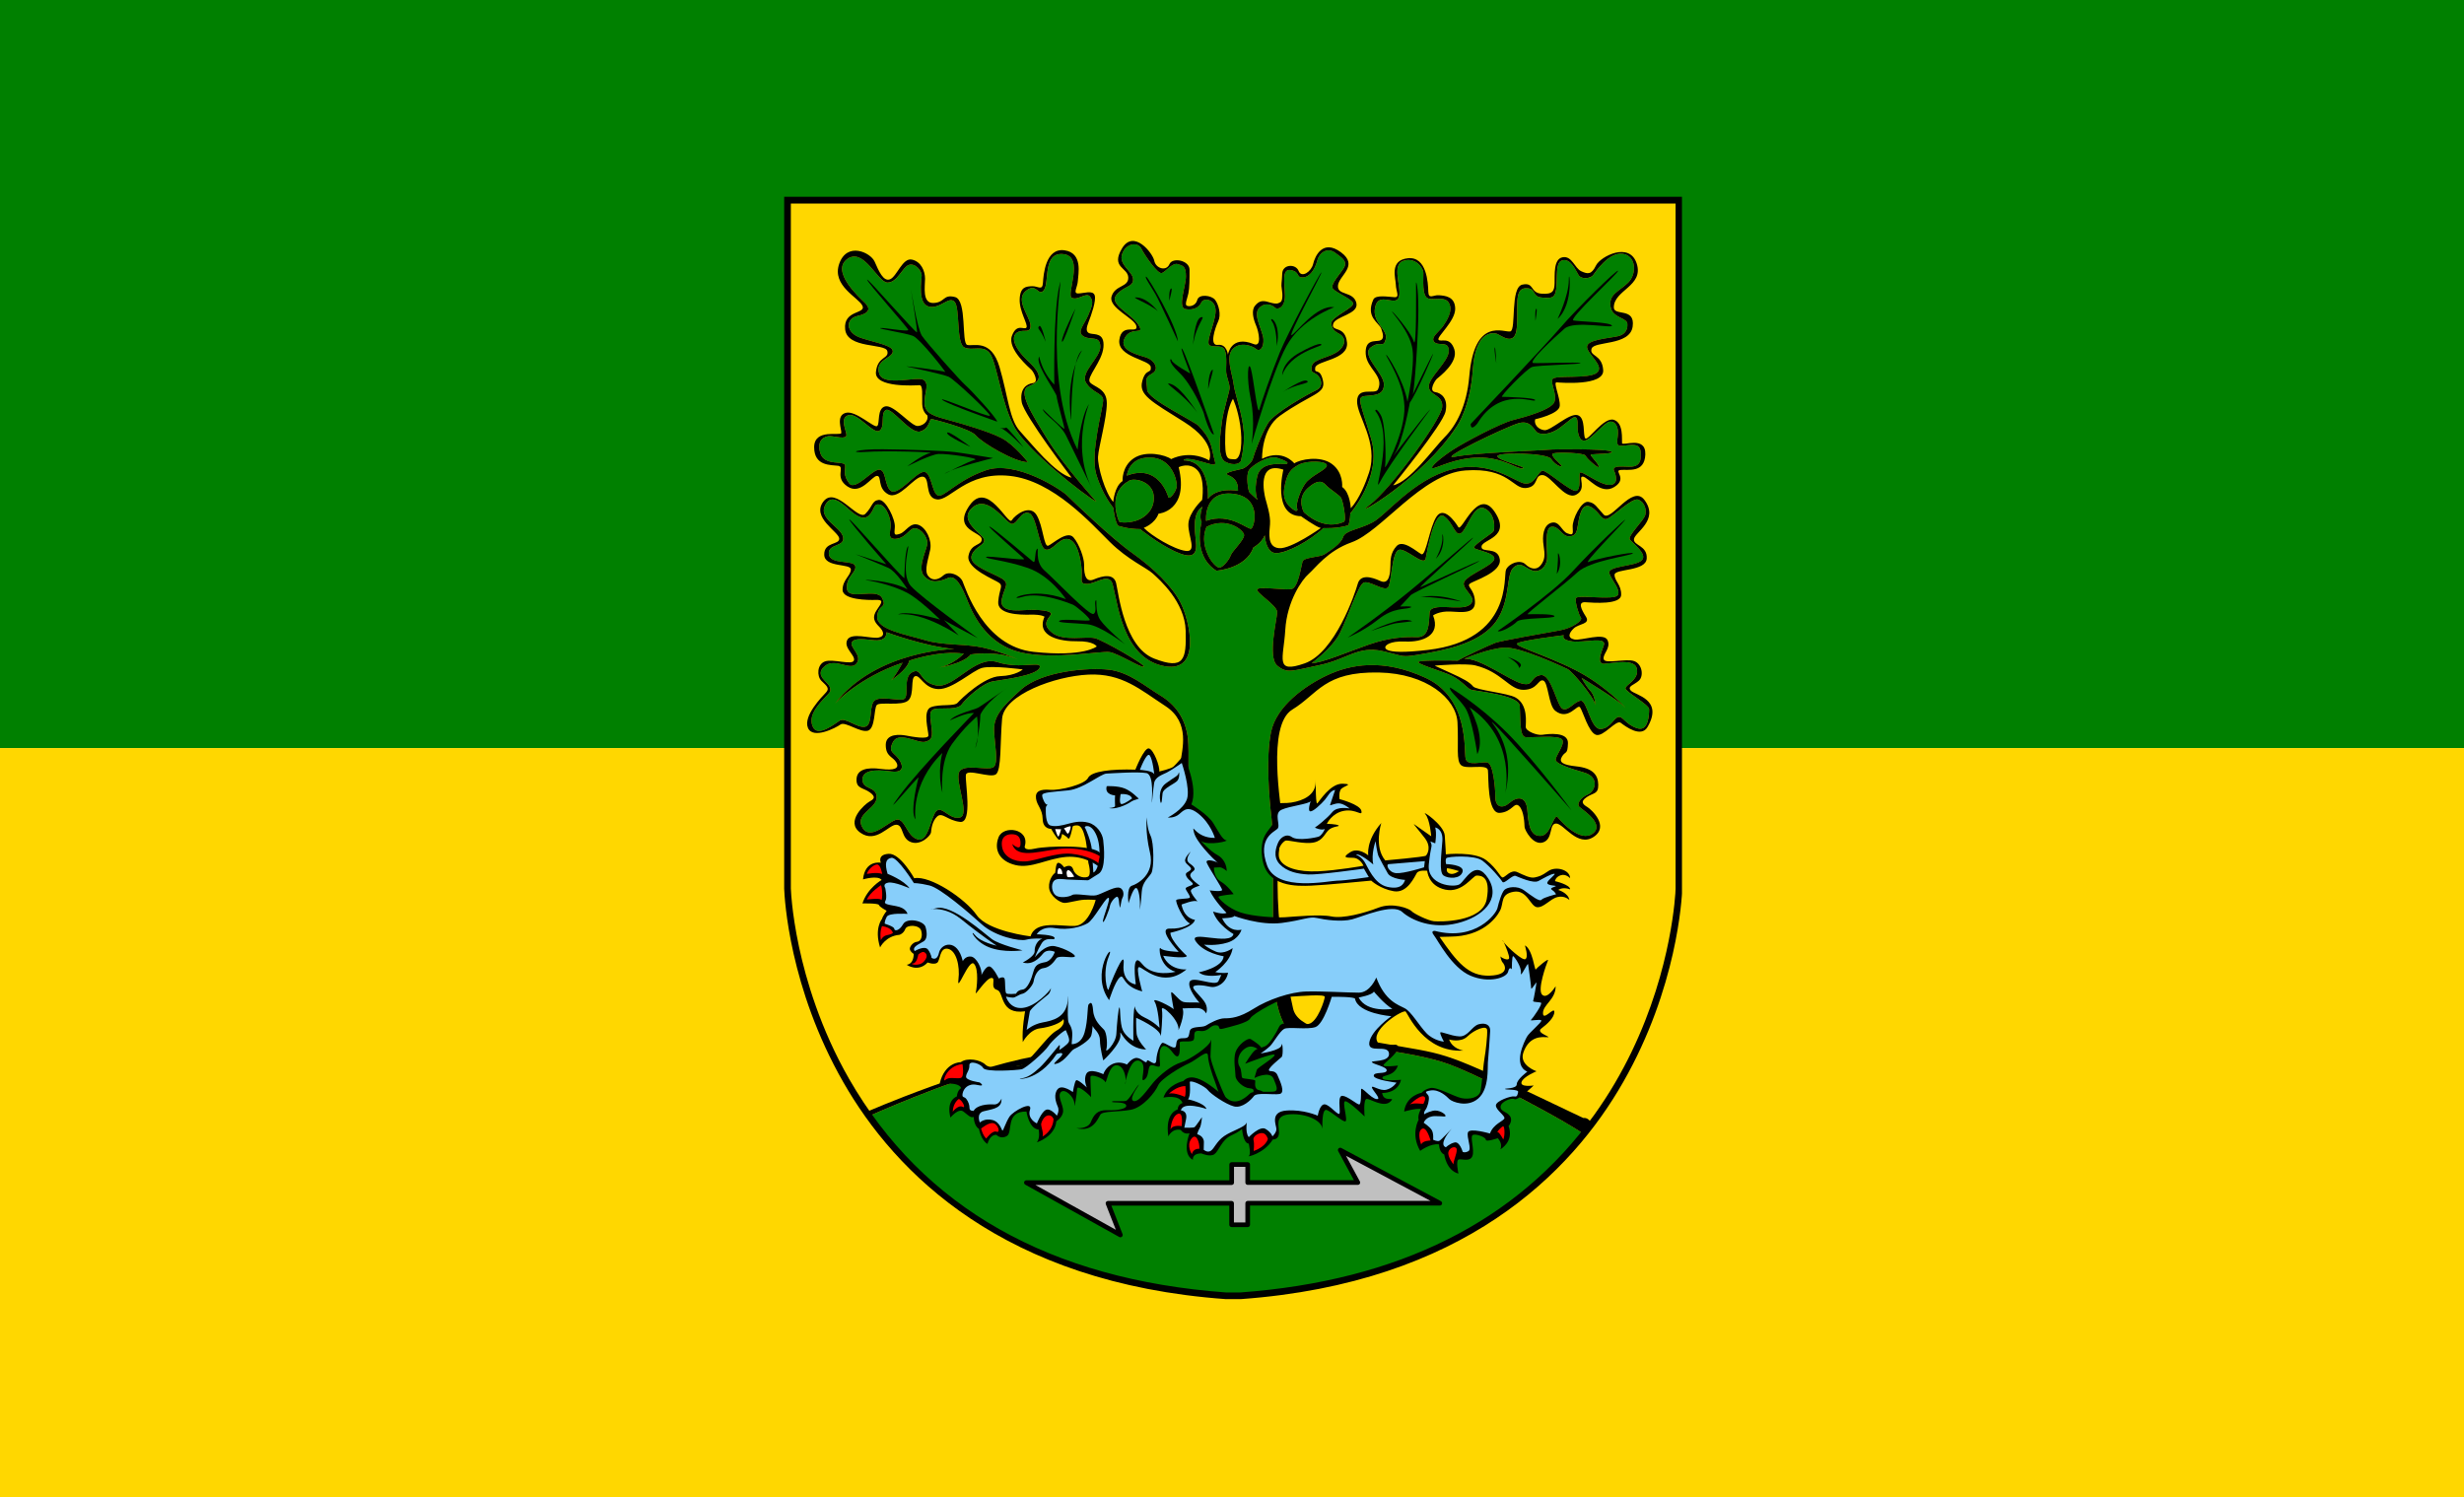
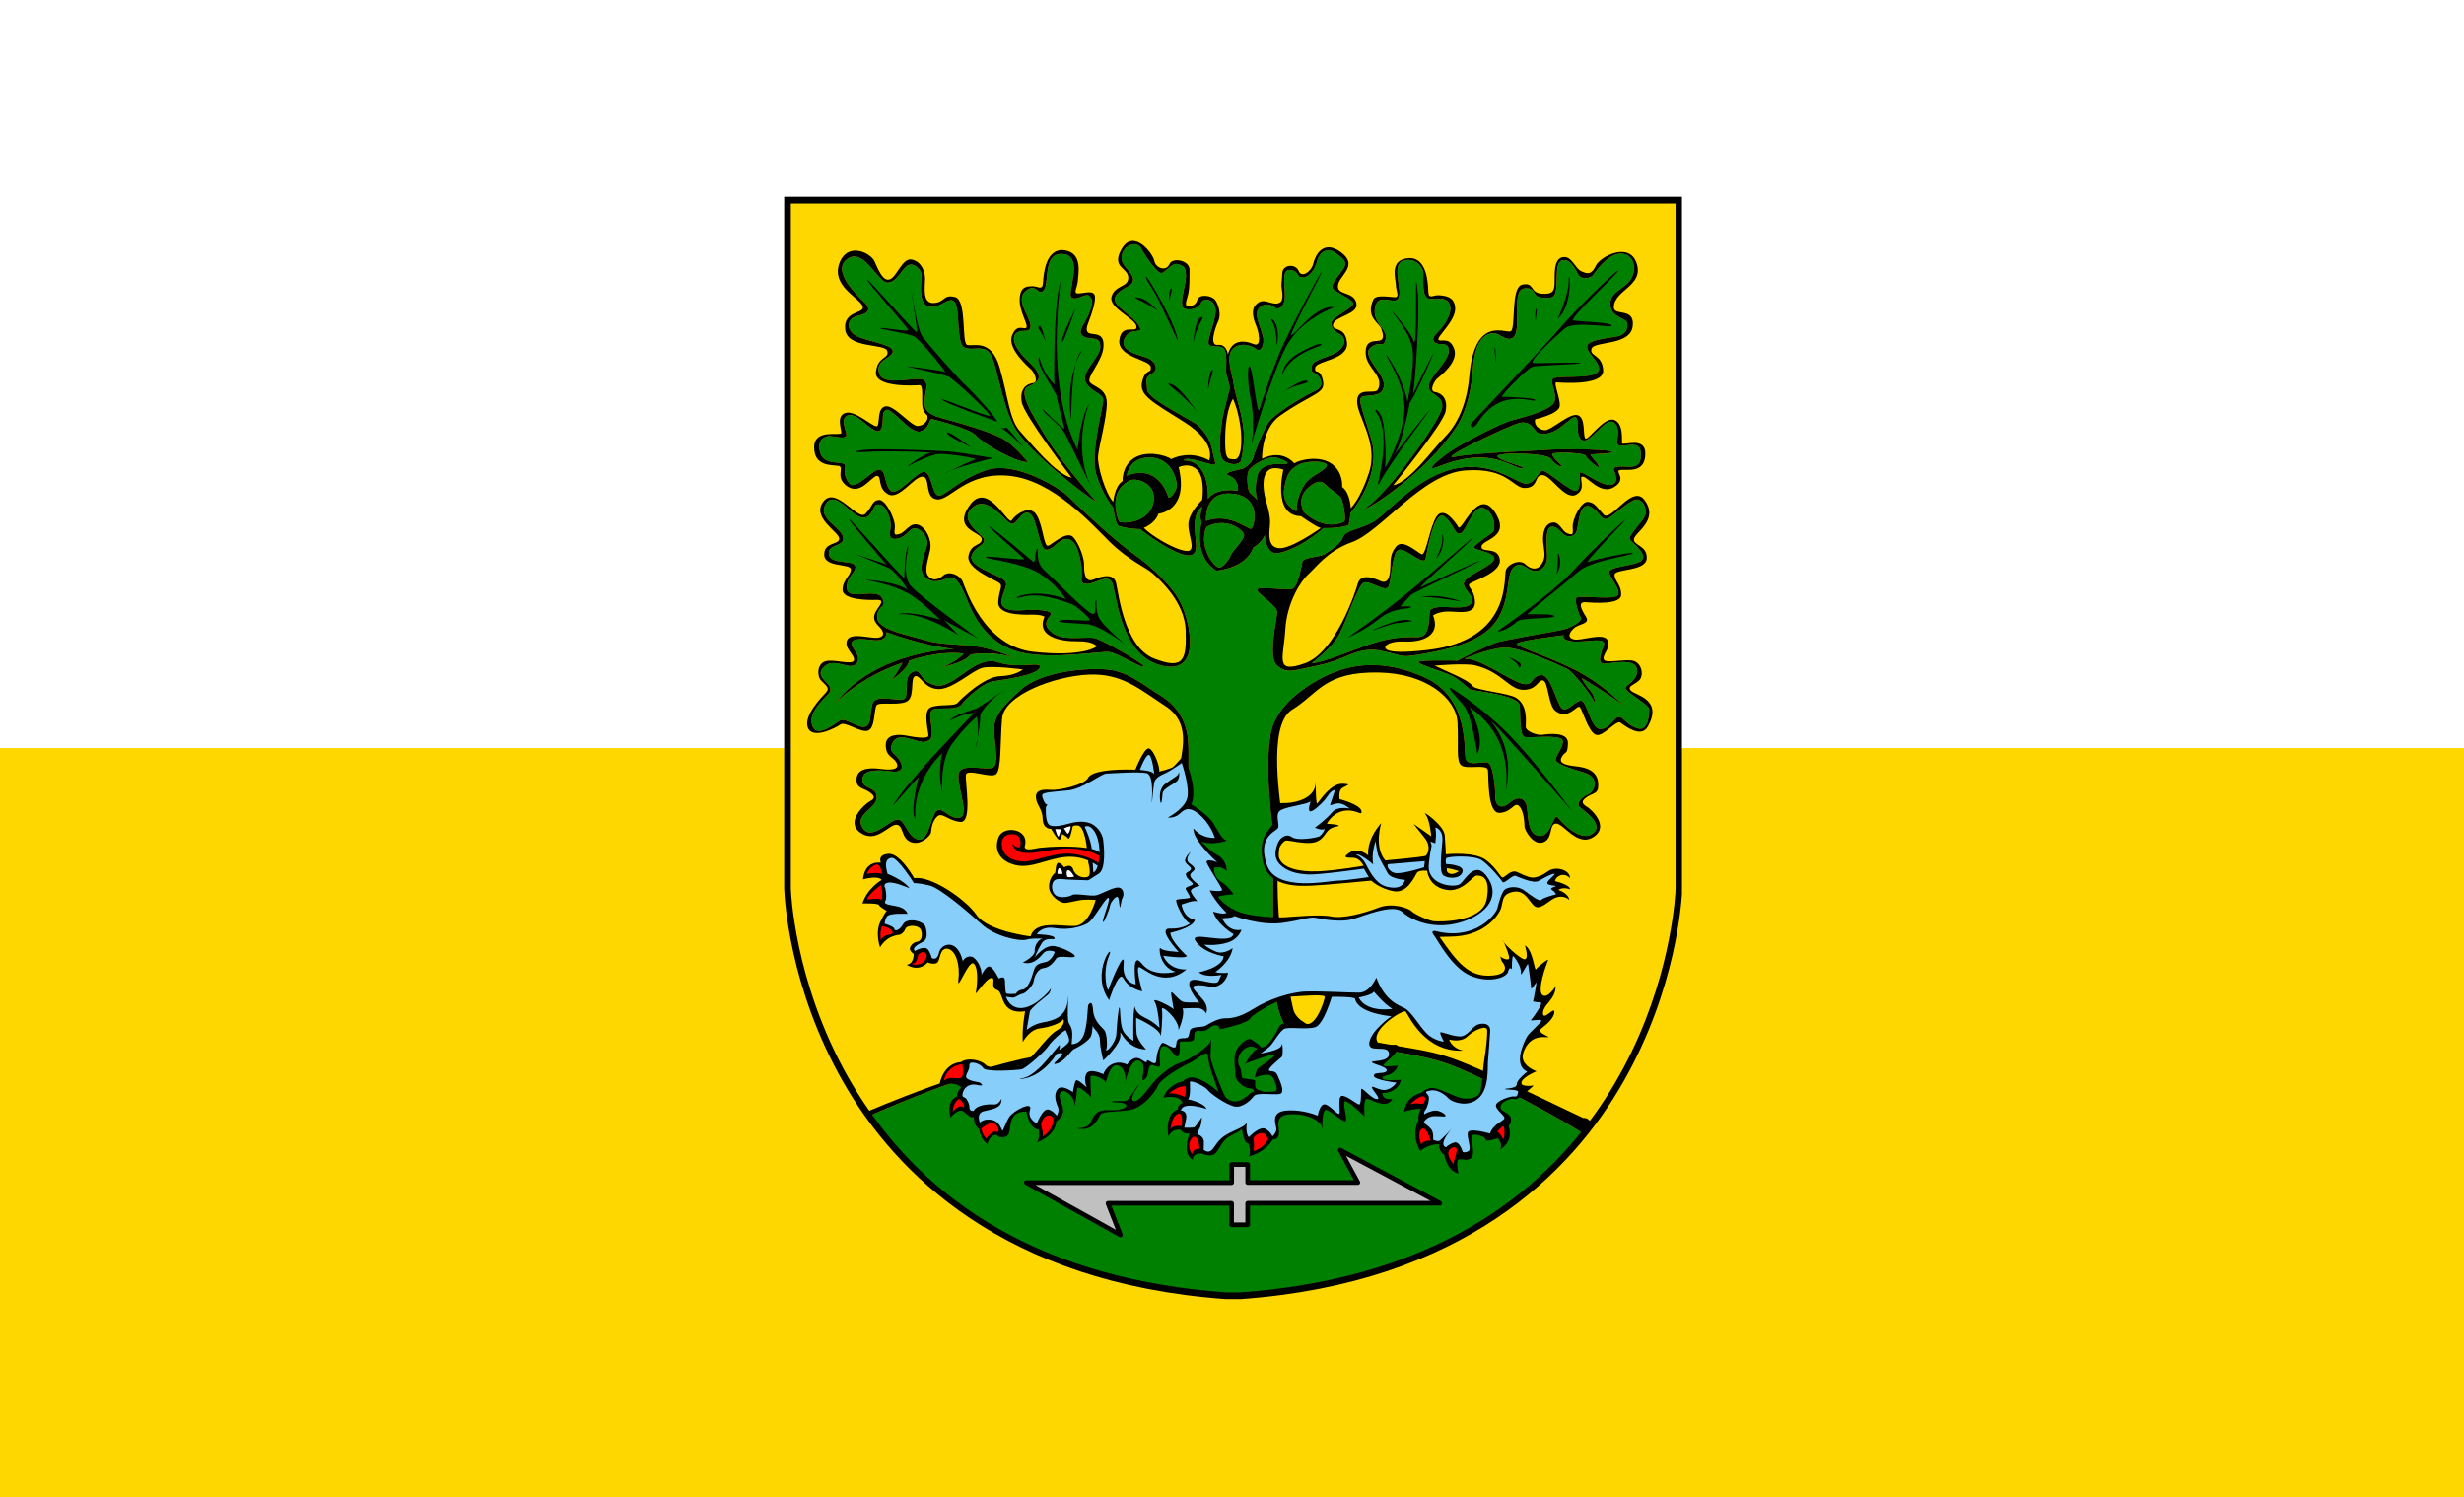
<svg xmlns="http://www.w3.org/2000/svg" xmlns:ns1="http://sodipodi.sourceforge.net/DTD/sodipodi-0.dtd" xmlns:ns2="http://www.inkscape.org/namespaces/inkscape" width="130.006mm" height="78.994mm" viewBox="0 0 130.006 78.994" version="1.1" id="svg8" ns1:docname="Flagge_Wedemark.svg" ns2:version="1.0.2-2 (e86c870879, 2021-01-15)">
  <rect x="0" y="0" width="130.006" height="78.994" fill="#333333" stroke="none" />
  <ns1:namedview pagecolor="#ffffff" bordercolor="#666666" borderopacity="1" objecttolerance="10" gridtolerance="10" guidetolerance="10" ns2:pageopacity="0" ns2:pageshadow="2" ns2:window-width="1920" ns2:window-height="1017" id="namedview88" showgrid="false" fit-margin-top="0" fit-margin-left="0" fit-margin-right="0" fit-margin-bottom="0" ns2:zoom="1.6012168" ns2:cx="320.66268" ns2:cy="77.979347" ns2:window-x="-8" ns2:window-y="-8" ns2:window-maximized="1" ns2:current-layer="svg8" />
  <defs id="defs2">
    <clipPath clipPathUnits="userSpaceOnUse" id="clipPath26">
      <path d="M 0,4.5776e-5 H 368.52 V 223.92 H 0 Z" clip-rule="evenodd" id="path24" />
    </clipPath>
    <clipPath clipPathUnits="userSpaceOnUse" id="clipPath36">
-       <path d="M 0,4.5776e-5 H 368.52 V 223.92 H 0 Z" clip-rule="evenodd" id="path34" />
-     </clipPath>
+       </clipPath>
    <clipPath clipPathUnits="userSpaceOnUse" id="clipPath46">
      <path d="M 0,4.5776e-5 H 368.52 V 223.92 H 0 Z" clip-rule="evenodd" id="path44" />
    </clipPath>
    <clipPath clipPathUnits="userSpaceOnUse" id="clipPath56">
      <path d="M 117.12,29.52 H 251.4 v 165 H 117.12 Z" clip-rule="evenodd" id="path54" />
    </clipPath>
    <clipPath clipPathUnits="userSpaceOnUse" id="clipPath66">
      <path d="M 0,0 H 109.34 V 134.28 H 0 Z" id="path64" />
    </clipPath>
    <clipPath clipPathUnits="userSpaceOnUse" id="clipPath150">
      <path d="M 0.085,0.039 H 109.285 V 134.199 H 0.085 Z" clip-rule="evenodd" id="path148" />
    </clipPath>
  </defs>
  <g id="layer1" transform="translate(1.503,-47.438)">
    <g id="g18" transform="matrix(0.353,0,0,-0.353,-1.503,126.432)">
      <g id="g20">
        <g id="g22" clip-path="url(#clipPath26)">
          <path d="M 0,1.5259e-5 H 368.52 V 223.92 H 0 Z" style="fill:#ffffff;fill-opacity:1;fill-rule:evenodd;stroke:none" id="path28" />
        </g>
      </g>
      <g id="g30">
        <g id="g32" clip-path="url(#clipPath36)">
          <path d="M 0,111.96 H 368.52 V 223.92 H 0 Z" style="fill:#008000;fill-opacity:1;fill-rule:evenodd;stroke:none" id="path38" />
        </g>
      </g>
      <g id="g40">
        <g id="g42" clip-path="url(#clipPath46)">
          <path d="M 0,1.5259e-5 H 368.52 V 111.96 H 0 Z" style="fill:#ffd700;fill-opacity:1;fill-rule:evenodd;stroke:none" id="path48" />
        </g>
      </g>
      <g id="g50">
        <g id="g52" clip-path="url(#clipPath56)">
          <g id="g58" transform="matrix(1.865,-4.7e-8,-1.88e-7,2.292,117.12,29.52)">
            <g id="g60" transform="scale(0.659,0.536)">
              <g id="g62" clip-path="url(#clipPath66)">
                <path d="m 56.57,133.77 h 52.32 V 50.009 c 0,0 -1.26,-45.779 -53.326,-49.552 H 53.803 C 1.736,4.23 0.478,50.009 0.478,50.009 V 133.77 H 52.797 Z" style="fill:#ffd700;fill-opacity:1;fill-rule:nonzero;stroke:none" id="path68" />
                <path d="m 66.066,101.49 c 0.023,0.57 -2.382,0.64 -3.396,0.1 -1.014,-0.54 -1.486,-1.02 -1.792,-2.973 -0.307,-1.957 1.438,-2.664 1.438,-2.664 0.095,0.024 0.26,0.047 0.118,0.377 -0.141,0.33 0.26,1.84 0.967,2.901 0.707,1.059 2.641,1.699 2.665,2.259 z m -4.905,0.19 v 0 c 0.353,0.12 -0.047,0.38 -1.109,0.73 -1.061,0.36 -3.089,-0.89 -3.466,-1.51 -0.377,-0.61 -0.094,-2.495 0.071,-2.683 0.165,-0.189 0.99,-0.92 0.99,-0.92 0,0 -0.495,0.92 -0.047,2.873 0.448,1.96 3.207,1.4 3.561,1.51 z m -17.991,16.9 v 0 c 0.832,-1.34 -0.906,-0.06 -1.692,-1.6 -0.786,-1.54 1.824,-2.08 2.673,-2.36 0.849,-0.28 1.666,-1.38 0.66,-1.95 -1.006,-0.56 -0.629,-0.85 -0.597,-1.98 0.031,-1.13 5.848,-3.87 6.288,-4.4 0.44,-0.54 1.352,-1.32 1.667,-3.08 0.314,-1.76 0.943,-1.92 -1.321,-1.26 -2.264,0.66 -2.17,0.16 -2.17,0.16 3.27,-0.03 2.925,-4.687 2.925,-4.687 1.1,1.493 3.662,0.982 3.662,0.982 0.047,1.25 -0.589,1.655 -1.249,1.935 -0.661,0.28 1.485,0.66 1.792,0.75 0.306,0.1 1.132,0.69 1.273,1.25 0.142,0.57 1.038,2.97 1.816,4.27 0.778,1.3 4.928,3.59 5.872,4.03 0.943,0.45 0.636,1.44 0.141,1.87 -0.495,0.42 -0.872,0.21 -0.66,1.11 0.212,0.89 2.334,0.99 3.325,1.88 0.99,0.9 0.589,1.65 0.118,1.94 -0.472,0.28 -1.014,0.51 -1.085,1.32 -0.071,0.8 2.948,1.95 2.641,2.52 -0.306,0.57 -1.934,1.18 -2.429,1.7 -0.495,0.52 1.25,2.17 1.439,2.8 0.188,0.64 -0.331,0.97 -1.203,1.61 -0.872,0.63 -1.863,0.09 -2.146,-0.97 -0.283,-1.06 -0.919,-2.03 -1.768,-2.05 -0.849,-0.03 -0.283,0.66 -1.439,0.89 -1.155,0.24 -0.755,-1.62 -0.731,-3.08 0.024,-1.47 -0.872,-1.8 -1.203,-1.49 -0.33,0.31 -1.202,0.75 -1.957,-0.07 -0.754,-0.83 0.472,-2.74 0.543,-3.75 0.07,-1.01 -0.425,-1.6 -0.897,-1.2 -0.471,0.4 -1.98,0.92 -2.853,-0.03 -0.872,-0.94 -0.023,-3.02 0.118,-4.19 0.142,-1.18 0.825,-2.88 1.156,-5.07 0.33,-2.2 -0.202,-3.96 -0.245,-4.28 -0.042,-0.32 -0.789,-0.74 -1.899,-0.17 -1.11,0.58 -0.576,3.61 -0.427,4.87 0.149,1.26 0.918,3.67 0.939,4.1 0.022,0.42 -0.32,1.26 -0.405,1.79 -0.086,0.53 0.128,2.05 -0.171,2.8 -0.299,0.74 -1.153,0.34 -1.814,0.59 -0.662,0.26 0.661,2.71 0.683,4.21 0.021,1.49 -1.473,1.64 -1.729,1.04 -0.256,-0.59 -0.961,-1 -1.943,-0.81 -0.981,0.2 0.065,2.78 0.065,3.99 0,1.22 -0.363,1.29 -1.004,1.48 -0.64,0.19 -1.43,-0.9 -1.921,-1.09 -0.491,-0.19 -2.155,2.26 -2.518,3.01 -0.363,0.75 -1.815,0.7 -2.305,-0.66 -0.492,-1.37 1.28,-2.12 1.323,-3.1 0.043,-0.98 -1.216,-0.83 -2.071,-1.96 -0.853,-1.13 1.9,-2.26 2.733,-3.61 z M 96.816,59.913 v 0 c -0.44,0.377 0.126,1.163 1.006,1.541 0.88,0.377 1.478,2.106 -0.472,2.672 -1.949,0.566 -3.207,1.038 -3.427,1.446 -0.22,0.409 1.226,2.013 0.755,2.579 -0.472,0.566 -3.71,0.188 -4.465,0.283 -0.754,0.094 -0.566,2.515 -0.692,3.835 -0.126,1.321 -5.565,1.761 -5.973,1.95 -0.409,0.188 -1.132,1.1 -2.264,1.666 -1.132,0.566 -4.559,1.509 -4.025,1.729 0.535,0.221 4.748,0.126 4.748,0.126 0.252,0.22 3.867,1.918 4.559,2.17 0.692,0.251 6.257,1.226 7.829,1.509 1.572,0.283 2.83,1.226 2.578,1.541 -0.251,0.314 -0.723,1.854 -0.629,2.358 0.095,0.503 4.686,-0.283 5.096,0.377 0.41,0.66 -0.66,1.698 -1.01,2.641 -0.34,0.943 3.15,0.849 3.93,1.604 0.79,0.754 -1.16,2.106 -1.44,2.546 -0.29,0.441 1.72,2.327 1.88,2.987 0.16,0.66 -0.09,1.572 -0.85,1.855 -0.75,0.283 -3.05,-2.043 -3.77,-2.327 -0.722,-0.282 -0.943,0.881 -2.012,1.447 -1.069,0.566 -1.383,-1.038 -1.541,-2.075 -0.157,-1.038 -0.283,-1.509 -1.131,-1.509 -0.849,0 -1.196,1.288 -2.107,1.163 -0.912,-0.126 -0.472,-2.861 -0.535,-3.867 -0.063,-1.006 -0.912,-1.761 -1.823,-1.447 -0.912,0.315 -1.384,1.164 -2.265,0.346 -0.88,-0.817 -0.376,-3.584 -1.823,-6.099 -1.446,-2.516 -4.842,-3.616 -8.489,-4.277 -3.648,-0.66 -2.641,-0.44 -5.628,0.221 -2.986,0.66 -4.308,-1.007 -7.609,-1.698 -3.301,-0.692 -3.993,-1.101 -5.188,-0.063 -1.195,1.037 0,5.69 0,6.508 0,0.817 -2.672,2.39 -2.421,2.767 0.252,0.377 3.396,-0.126 4.182,0.032 0.787,0.157 1.163,2.766 1.321,3.332 0.157,0.566 2.074,0.503 2.704,0.912 0.628,0.409 1.98,1.258 2.232,2.075 0.252,0.818 1.918,0.912 3.585,1.792 1.666,0.881 4.935,5.22 9.652,6.449 4.716,1.22 7.766,-1.638 8.929,-1.732 1.163,-0.094 1.572,1.482 2.075,1.572 0.503,0.09 3.491,-2.641 4.119,-2.453 0.629,0.189 0.283,1.853 0.44,2.203 0.157,0.34 2.358,-1.448 3.553,-1.479 1.2,-0.032 0.85,1.199 0.6,1.729 -0.25,0.53 0.59,0.53 1.29,0.5 0.69,-0.03 1.85,-0.19 1.95,1.07 0.09,1.26 -0.19,1.7 -1.48,1.54 -1.29,-0.15 -1.51,-0.22 -1.32,1.01 0.19,1.22 -0.29,1.92 -0.95,1.85 -0.656,-0.06 -2.008,-1.91 -2.888,-2.26 -0.881,-0.35 -1.069,1.1 -1.038,1.7 0.032,0.6 -0.031,1.13 -0.346,1.1 -0.314,-0.03 -0.408,-0.22 -1.729,-1.23 -1.32,-1 -2.452,-0.88 -2.83,-0.63 -0.377,0.25 -0.754,1.54 -2.232,1.14 -1.478,-0.41 -10.218,-4.6 -7.766,-4.09 2.452,0.5 10.439,0.75 11.288,0.85 0.849,0.09 6.822,0.12 7.641,-0.19 0.82,-0.32 -2.139,-0.32 -2.391,-0.38 -0.252,-0.06 0.818,-0.97 0.944,-1.45 0.125,-0.47 -1.478,0.95 -1.604,1.29 -0.126,0.35 -3.27,0.48 -3.899,0.29 -0.629,-0.19 1.038,-1.39 0.975,-1.54 -0.063,-0.16 -0.786,0.15 -1.289,0.88 -0.503,0.72 -6.54,0.85 -6.509,0.31 0.032,-0.53 3.71,-1.32 3.082,-1.48 -0.629,-0.15 -2.358,1.35 -5.345,1.32 -2.987,-0.03 -5.165,-1.36 -5.613,-1.29 -0.448,0.08 1.179,1.42 2.547,2.29 1.368,0.87 5.636,3.16 7.216,3.56 1.58,0.4 4.716,1.28 5.046,2.22 0.33,0.94 -0.495,2.22 -0.236,2.76 0.26,0.54 4.41,-0.03 5.401,0.78 0.99,0.8 -1.156,2.24 -1.203,3.13 -0.048,0.9 2.518,1.04 3.768,1.32 1.25,0.29 1.14,1.37 1.14,1.37 0.11,0.94 -1.82,0.73 -2.05,2.24 -0.24,1.51 1.1,1.86 2.16,2.93 1.07,1.06 0.97,3.27 -0.7,3.49 -1.68,0.21 -3.328,-2.27 -3.587,-2.62 -0.26,-0.36 -1.392,-0.59 -1.769,0.04 -0.377,0.64 -0.92,1.89 -1.816,1.8 -0.896,-0.1 -0.778,-1.25 -0.848,-2.95 -0.071,-1.7 -0.496,-1.72 -1.793,-1.6 -1.297,0.11 -0.565,1.17 -1.981,1.13 -1.415,-0.05 -0.872,-2.31 -1.061,-4.77 -0.188,-2.45 -1.934,-0.94 -2.429,-0.77 -0.495,0.16 -2.602,0.38 -2.916,-4.3 -0.314,-4.69 -1.949,-6.95 -1.949,-6.95 -4.182,-6.51 -13.237,-11.541 -10.627,-9.592 2.61,1.949 8.677,10.372 8.843,11.902 0.164,1.53 -1.604,1.41 -1.627,2.52 -0.024,1.11 2.428,3.04 2.428,4.34 0,1.3 -1.273,0.52 -1.768,1.09 -0.496,0.56 0.636,1.27 1.084,1.93 0.449,0.66 1.203,1.84 0.731,2.76 -0.471,0.92 -1.697,0.35 -2.523,0.59 -0.825,0.23 -0.589,2.4 -0.613,3.11 -0.023,0.71 -1.037,1.98 -2.476,1.46 -1.438,-0.52 -0.094,-3.35 -0.519,-4.45 -0.424,-1.11 -2.46,0.78 -2.869,-1.17 -0.409,-1.95 1.604,-2.7 1.289,-3.9 -0.314,-1.19 -0.597,-0.06 -1.823,-1 -1.226,-0.95 1.603,-3.12 1.603,-4.5 0,-1.38 -1.226,-1.29 -2.295,-1.41 -1.069,-0.13 -0.597,-0.7 0.755,-5.25 1.352,-4.56 -2.547,-9.028 -2.547,-9.028 0,-0.692 -0.22,-1.446 -0.22,-1.446 -1.415,-0.44 -3.05,-0.346 -3.05,-0.346 -1.76,-1.635 -4.433,-3.019 -5.722,-3.05 -1.29,-0.032 -1.415,2.169 -1.415,2.169 -0.378,-0.943 -1.384,-1.477 -1.384,-1.477 -0.881,-2.579 -4.496,-2.83 -4.496,-2.83 -2.986,1.886 -1.792,5.911 -1.792,5.911 -0.377,0.66 0.094,1.886 0.094,1.886 -1.226,-0.817 -0.943,-2.704 -0.786,-4.37 0.157,-1.666 -0.597,-1.981 -2.578,-1.069 -1.981,0.912 -4.213,2.704 -4.213,2.704 -1.509,0 -2.673,0.408 -2.673,0.408 -0.377,0.409 -0.597,2.202 -0.597,2.202 0,0 -1.321,1.54 -2.075,4.086 -0.755,2.55 0.849,8.11 0.849,8.99 0,0.88 -1.289,0.85 -2.076,2.11 -0.786,1.26 1.761,3.05 1.73,4.43 -0.032,1.39 -1.195,0.69 -2.044,1.23 -0.849,0.53 0.032,1.32 0.566,2.55 0.535,1.22 0.66,1.73 0.22,2.29 -0.44,0.57 -1.446,-0.5 -2.201,-0.16 -0.754,0.35 1.572,5 -1.006,5.32 -2.578,0.31 -1.697,-3.46 -2.389,-4.37 -0.692,-0.91 -0.849,1 -2.201,-0.1 -1.352,-1.1 0.503,-3.11 0.566,-4.18 0.062,-1.07 -0.818,-0.44 -1.572,-0.85 -0.755,-0.41 -0.692,-1.66 1.32,-3.55 2.013,-1.89 1.321,-2.48 0,-3.05 -1.32,-0.57 0.314,-3.21 2.327,-6.45 2.012,-3.23 5.942,-7.573 5.942,-7.573 -1.478,0.786 -8.458,6.253 -9.998,9.113 -1.541,2.87 -2.107,7.61 -2.893,8.84 -0.786,1.23 -2.169,0.35 -3.175,0.82 -1.006,0.47 -0.504,4.84 -1.195,5.56 -0.692,0.73 -1.73,-0.91 -3.113,-0.59 -1.383,0.31 -0.912,3.2 -0.88,3.77 0.031,0.56 -0.786,1.57 -1.572,1.29 -0.787,-0.29 -1.384,-2.14 -2.579,-2.14 -1.195,0 -2.892,4.34 -4.905,2.86 -2.012,-1.48 1.415,-4.62 2.138,-5.31 0.724,-0.7 0.598,-1.29 -0.88,-1.61 -1.478,-0.31 -1.509,-2.04 0.409,-2.67 1.918,-0.63 4.056,-0.94 3.867,-1.73 -0.189,-0.78 -2.201,-1 -1.635,-2.64 0.566,-1.63 4.685,-0.22 5.408,-0.75 0.723,-0.54 0.063,-1.51 0.095,-2.83 0.031,-1.32 1.32,-1.61 3.049,-2.08 1.729,-0.47 4.748,-1.35 6.289,-2.14 1.541,-0.78 3.238,-2.95 3.238,-2.95 -1.603,-0.03 -5.628,2.39 -6.32,3.24 -0.691,0.84 -5.03,1.95 -5.376,2.01 -0.346,0.06 -0.189,-1.13 -1.383,-1.51 -1.195,-0.38 -3.459,2.95 -4.182,2.61 -0.724,-0.35 -0.063,-2.01 -0.786,-2.52 -0.723,-0.5 -2.642,2.2 -3.773,1.89 -1.132,-0.31 -0.252,-1.86 -0.252,-2.42 0,-0.57 -1.352,-0.16 -1.981,-0.13 -0.629,0.03 -1.698,-0.44 -1.194,-2.07 0.503,-1.64 2.987,-0.85 3.018,-1.51 0.031,-0.66 -0.283,-1.1 0.472,-2.139 0.755,-1.038 2.798,1.669 3.678,1.639 0.881,-0.04 0.598,-1.954 1.415,-2.583 0.818,-0.628 2.83,2.013 3.867,2.293 1.038,0.29 1.069,-2.418 1.793,-2.827 0.723,-0.409 2.264,1.792 5.911,3.047 3.647,1.26 9.181,-2.387 9.872,-3.079 0.692,-0.691 5.282,-5.125 7.892,-6.98 2.61,-1.855 4.874,-4.056 5.911,-6.099 1.038,-2.044 2.767,-8.961 -2.452,-7.578 -5.22,1.384 -5.345,9.464 -6.005,10.25 -0.661,0.786 -1.981,-0.377 -2.988,-0.346 -1.005,0.031 -0.408,0.535 -0.66,2.296 -0.251,1.76 -0.754,3.144 -1.76,3.175 -1.007,0.031 -1.73,-1.509 -2.579,-1.289 -0.849,0.22 -1.037,4.119 -2.012,4.433 -0.975,0.315 -1.383,-1.32 -2.075,-1.32 -0.692,0 -2.861,3.679 -4.779,2.012 -1.918,-1.666 1.383,-3.301 1.415,-3.962 0.031,-0.66 -1.101,-0.786 -1.51,-1.823 -0.408,-1.038 1.384,-1.761 3.113,-2.579 1.729,-0.817 0.912,-1.1 0.535,-2.766 -0.378,-1.666 1.918,-1.415 3.081,-1.352 1.163,0.063 3.238,-0.032 2.861,-0.598 -0.377,-0.566 -1.1,-1.163 0.22,-2.201 1.321,-1.037 4.15,-0.377 5.157,-0.629 1.005,-0.251 6.194,-3.238 5.942,-3.458 -0.252,-0.22 -3.081,1.572 -4.119,1.761 -1.037,0.188 -6.823,-0.975 -10.847,-0.032 -4.024,0.944 -5.722,4.402 -6.446,6.226 -0.723,1.823 -1.446,3.238 -2.389,2.829 -0.943,-0.408 -2.044,-0.754 -2.924,0.252 -0.88,1.006 0.408,3.301 0.408,3.993 0,0.692 -0.66,1.667 -1.414,1.792 -0.755,0.126 -1.069,-1.069 -2.264,-1.257 -1.195,-0.189 -0.849,0.691 -0.787,1.509 0.063,0.817 -0.502,2.484 -1.32,2.641 -0.818,0.157 -0.566,-0.566 -1.32,-1.321 -0.755,-0.754 -1.824,0.189 -2.61,0.881 -0.786,0.692 -2.075,1.855 -2.767,0.251 -0.691,-1.603 1.981,-2.546 2.232,-3.773 0.252,-1.226 -1.886,-0.754 -1.729,-2.075 0.157,-1.32 3.018,-0.66 3.207,-1.446 0.189,-0.786 -1.163,-1.289 -1.006,-2.767 0.157,-1.478 3.616,0.189 4.276,-1.132 0.661,-1.321 -0.503,-0.66 -0.597,-2.264 -0.095,-1.603 3.678,-2.201 5.848,-2.861 2.169,-0.66 4.842,-0.409 7.074,-0.912 2.233,-0.503 4.182,-1.415 4.182,-1.415 -2.61,1.132 -5.722,0.598 -5.722,0.598 -0.944,-1.195 -4.088,-1.635 -4.088,-1.635 1.824,0.251 3.239,1.729 3.239,1.729 -2.987,0.44 -6.635,-0.849 -6.635,-0.849 -0.188,-1.1 -2.295,-2.452 -2.295,-2.452 0.44,0.251 1.478,2.201 1.478,2.201 -5.376,-1.84 -8.206,-4.952 -8.206,-4.952 4.999,6.461 14.494,6.618 14.494,6.618 -3.584,0.315 -8.237,2.044 -8.237,2.044 0,-0.661 -0.44,-1.069 -1.51,-0.975 C 9.943,80.318 8.622,80.57 8.308,79.973 7.993,79.375 9.628,78.369 8.874,77.394 8.119,76.42 6.264,78.18 4.975,77.048 3.686,75.917 5.478,75.131 5.635,74.502 c 0.157,-0.629 0,-0.566 -0.88,-1.541 -0.881,-0.974 -1.761,-2.138 -1.163,-3.333 0.597,-1.194 2.578,0.377 3.239,0.818 0.66,0.44 2.106,-0.912 3.05,-0.755 0.944,0.157 0.534,2.17 1.038,3.018 0.503,0.849 2.735,0.158 3.616,0.315 0.88,0.157 -0.126,2.641 1.1,3.301 1.226,0.66 0.755,-1.163 2.924,-1.603 2.17,-0.441 4.717,3.741 7.484,2.829 2.767,-0.911 5.502,0.252 5.093,-0.691 -0.408,-0.943 -4.37,-1.415 -5.659,-1.635 -1.289,-0.22 -3.301,-2.107 -3.805,-2.798 -0.503,-0.692 -2.201,-0.441 -3.081,-0.535 -0.88,-0.094 -0.817,-0.597 -0.629,-2.012 0.189,-1.415 0.126,-1.792 -0.755,-2.012 -0.88,-0.221 -3.207,1.32 -3.898,-0.032 -0.692,-1.352 0.251,-1.226 0.849,-2.295 0.597,-1.069 -0.032,-1.415 -1.006,-1.289 -0.975,0.125 -3.49,0.471 -3.554,-0.912 -0.063,-1.384 1.73,-0.818 1.73,-2.232 0,-1.415 -2.798,-2.044 -1.698,-3.742 1.101,-1.698 3.458,1.226 4.339,1.038 0.88,-0.189 1.1,-2.107 2.39,-2.421 1.289,-0.315 1.54,2.798 2.232,3.458 0.692,0.66 1.604,-1.1 2.861,-0.786 1.258,0.315 -0.629,4.433 -0.094,5.534 0.534,1.1 3.584,0.094 4.197,0.613 0.613,0.519 0.095,2.83 0.047,4.433 -0.047,1.604 0.755,2.736 3.302,5 2.547,2.263 8.206,2.688 10.659,2.405 2.452,-0.283 4.433,-2.028 6.225,-3.113 1.792,-1.085 3.113,-2.735 3.396,-5.329 0.283,-2.594 -0.318,-17.412 -0.73,-23.106 -0.411,-5.694 -0.068,-2.743 -4.252,-8.918 -4.185,-6.173 -13.926,-7.34 -18.865,-8.368 -4.939,-1.029 -14.818,-5.42 -14.818,-5.42 0,0 0.052,-0.167 0.167,-0.467 7.509,-10.282 20.53,-19.825 43.12,-21.462 h 1.76 C 76.829,1.998 89.616,10.546 97.307,20.12 c -1.748,1.361 -11.919,6.832 -16.306,8.477 -4.78,1.792 -14.023,2.327 -18.174,3.239 -4.15,0.911 -3.269,12.451 -3.301,13.236 -0.031,0.786 0.094,11.1 -0.189,13.552 -0.283,2.452 -0.691,7.169 -0.063,10.375 0.629,3.208 4.182,5.723 6.886,6.981 2.705,1.257 6.666,2.106 11.948,-0.347 5.282,-2.452 4.622,-8.835 4.842,-9.809 0.221,-0.975 1.95,-0.346 2.641,-0.472 0.692,-0.125 0.975,-2.955 0.975,-4.213 0,-1.258 0.88,-1.446 1.698,-0.723 0.818,0.723 2.075,1.038 2.201,-0.975 0.125,-2.012 0.503,-3.144 1.698,-3.018 1.194,0.125 1.509,2.861 2.012,2.232 0.503,-0.628 2.767,-3.081 4.245,-1.949 1.477,1.132 -1.164,2.829 -1.604,3.207 z M 56.885,93.807 v 0 c 0.377,0.22 1.32,3.867 -2.264,4.245 -3.584,0.377 -3.238,-3.302 -3.238,-3.302 2.923,1.069 5.125,-1.163 5.502,-0.943 z M 102.38,74.376 v 0 c 0,0.425 1.75,1.085 1.37,2.452 -0.38,1.368 -3.73,0.378 -4.199,0.566 -0.472,0.189 -0.283,0.991 0.189,2.17 0.47,1.179 -2.359,0.33 -3.82,0.519 -1.463,0.188 -1.038,0.754 -1.038,0.754 0,0 -5.518,-0.66 -5.707,-1.037 -0.188,-0.378 5.047,-1.887 8.395,-3.915 3.35,-2.028 5.42,-4.527 4.67,-3.726 -0.76,0.802 -5.189,3.49 -5.189,3.49 0,0 0.378,-0.801 1.085,-1.603 0.708,-0.802 0.566,-2.075 0.519,-1.509 -0.047,0.566 -2.641,3.867 -3.349,4.197 -0.707,0.33 -5.706,2.688 -7.64,2.594 -1.933,-0.094 -4.905,-1.368 -4.905,-1.368 1.84,0.189 5.613,-2.688 7.074,-3.018 1.463,-0.33 0.897,0.802 2.217,1.038 1.321,0.235 1.981,-3.773 2.688,-4.104 0.708,-0.33 1.463,0.944 2.217,0.991 0.755,0.047 1.179,-3.443 2.358,-3.443 1.175,0 1.655,1.368 2.215,1.462 0.57,0.094 0.85,-0.896 2.27,-1.368 1.41,-0.471 1.46,1.745 1.46,2.311 0,0.566 -2.88,2.123 -2.88,2.547 z M 51.445,94.027 v 0 c 0,0 -0.566,-1.069 -0.157,-2.547 0.409,-1.478 1.289,-2.389 1.698,-2.421 0.409,-0.031 1.226,0.975 1.384,1.478 0.157,0.503 1.666,1.886 1.634,2.484 -0.031,0.597 -2.106,2.264 -4.559,1.006 z m -9.572,5.502 v 0 c 0,0 -1.189,-0.557 -1.449,-2.025 -0.26,-1.468 0.353,-2.731 0.372,-2.824 0.018,-0.093 0.743,-0.242 1.839,0.018 1.096,0.26 2.564,1.282 2.378,3.121 -0.186,1.84 -2.638,2.271 -3.14,1.71 z m 44.52,-9.542 v 0 c 0.424,0.849 -2.17,1.179 -2.406,1.462 -0.236,0.283 2.076,1.698 2.311,1.981 0.236,0.283 0.283,2.216 -1.037,2.829 -1.321,0.613 -2.075,-2.405 -2.83,-2.971 -0.754,-0.566 -0.99,1.273 -2.122,2.028 -1.132,0.755 -2.028,-4.103 -2.217,-5.141 -0.188,-1.037 -2.499,1.368 -3.301,1.038 -0.802,-0.33 -0.849,-3.726 -1.227,-4.48 -0.377,-0.755 -2.405,0.896 -3.065,0.471 -0.66,-0.424 -1.886,-4.197 -2.83,-6.084 -0.943,-1.886 -3.443,-3.678 -3.443,-3.678 1.132,-0.048 4.528,1.414 6.981,2.263 2.452,0.849 4.291,0.944 5.8,0.896 1.51,-0.047 1.463,1.604 1.557,2.972 0.094,1.367 3.773,0.141 4.857,0.943 1.085,0.802 -0.707,1.698 -0.707,2.594 0,0.896 3.254,2.028 3.679,2.877 z m -18.252,4.645 v 0 c 0.354,0.142 -0.118,2.641 -0.377,2.972 -0.26,0.33 -1.392,1.061 -1.722,1.414 -0.33,0.354 -0.849,1.012 -2.287,-0.283 -1.439,-1.297 -0.472,-2.947 -0.472,-2.947 2.523,-2.264 4.504,-1.297 4.858,-1.156 z m -21.344,3.002 v 0 c 0.111,-0.353 0.984,0.668 1.022,1.356 0.037,0.688 -0.595,3.42 -3.233,3.47 -2.639,0.06 -2.843,-2.21 -2.843,-2.21 3.79,1.47 4.942,-2.263 5.054,-2.616 z" style="fill:#008000;fill-opacity:1;fill-rule:nonzero;stroke:none" id="path70" />
                <path d="m 27.393,74.565 c 0,0 -3.302,-2.311 -3.726,-2.547 -0.425,-0.236 -2.783,-0.755 -3.443,-1.556 0,0 2.043,1.021 2.924,0.896 0,0 -6.54,-6.666 -9.055,-10.062 -2.516,-3.395 2.075,2.201 2.327,2.233 0,0 -1.132,-4.182 -0.378,-5.094 0,0 -0.66,4.244 3.27,8.08 0,0 -0.66,-2.294 0,-4.841 0,0 -0.377,3.772 1.163,5.911 1.541,2.137 3.05,3.364 3.05,3.364 0,0 0.377,-2.515 -0.22,-3.868 0,0 0.566,2.044 0.629,4.088 0,0 0.535,1.446 3.459,3.396 z" style="fill:#000000;fill-opacity:1;fill-rule:nonzero;stroke:none" id="path72" />
                <path d="m 23.619,80.475 c 0,0 -3.867,2.013 -4.087,2.202 -0.22,0.188 1.635,-1.73 1.761,-1.856 0.125,-0.125 -4.182,2.924 -7.357,2.547 0,0 0.817,0.597 5.093,-0.629 0,0 -1.792,1.793 -3.396,2.893 -1.603,1.101 -4.496,1.761 -5.502,1.886 -1.006,0.126 2.893,0.032 4.936,-1.1 0,0 -1.352,2.17 -2.326,2.61 -0.975,0.44 -3.616,1.509 -3.93,1.634 -0.314,0.126 3.679,-1.194 3.679,-1.194 0,0 -4.339,4.967 -4.496,5.439 -0.157,0.472 5.911,-6.571 6.697,-7.137 0,0 0.032,3.238 0.409,3.836 0.377,0.597 -0.975,-3.27 0.377,-4.779 1.352,-1.509 8.143,-6.352 8.143,-6.352 z" style="fill:#000000;fill-opacity:1;fill-rule:nonzero;stroke:none" id="path74" />
                <path d="m 41.573,79.69 c 0,0 -3.019,2.326 -4.622,2.483 -1.604,0.158 -3.93,0.158 -3.364,0.441 0.566,0.283 3.552,-0.157 3.647,0.063 0.094,0.22 -1.667,1.729 -2.075,1.886 -0.409,0.157 -3.899,1.604 -6.1,0.943 -2.201,-0.66 0.849,1.384 5.282,-0.283 0,0 -1.886,2.861 -4.654,3.805 -2.766,0.943 -5.187,1.1 -5.061,1.32 0.126,0.22 4.842,-0.503 4.622,-0.22 -0.221,0.283 -4.496,3.93 -4.214,3.93 0.283,0 4.968,-3.993 5.314,-4.276 0.346,-0.283 0.157,1.195 0.472,1.541 0.314,0.346 -0.378,-1.478 0.911,-2.61 1.29,-1.131 5.503,-5.596 5.974,-5.282 0.472,0.315 0.032,1.289 0.252,1.635 0.22,0.346 -0.157,-1.352 0.566,-2.389 0.723,-1.038 3.05,-2.987 3.05,-2.987 z" style="fill:#000000;fill-opacity:1;fill-rule:nonzero;stroke:none" id="path76" />
                <path d="m 25.474,102.39 c 0,0 -4.936,-1.19 -5.911,-1.92 0,0 2.925,1.51 3.679,1.7 0.755,0.19 -3.427,0.79 -4.402,0.72 -0.974,-0.06 -3.804,-1.51 -3.804,-1.51 0,0 1.886,1.45 2.767,1.61 0.88,0.15 -5.597,0.31 -7.798,0.15 -2.201,-0.15 -1.289,0.35 2.044,0.32 3.333,-0.03 7.64,-0.19 8.835,-0.35 1.195,-0.15 4.59,-0.72 4.59,-0.72 z" style="fill:#000000;fill-opacity:1;fill-rule:nonzero;stroke:none" id="path78" />
                <path d="m 29.185,103.68 c 0,0 -2.138,2.23 -2.736,2.33 -0.597,0.09 0.535,-0.07 0.598,0.09 0.062,0.16 2.012,-2.2 2.138,-2.42 z" style="fill:#000000;fill-opacity:1;fill-rule:nonzero;stroke:none" id="path80" />
                <path d="m 25.978,106.82 c 0,0 -5.943,2.08 -6.666,2.64 -0.723,0.57 5.754,-2.23 5.785,-1.91 0.032,0.31 -4.37,4.46 -5.031,4.74 -0.66,0.29 -4.275,1.07 -5.03,1.23 -0.755,0.16 4.401,-0.5 4.622,-0.66 0.22,-0.16 -3.05,4.06 -3.93,4.4 -0.881,0.35 -4.276,0.85 -3.962,0.95 0.314,0.09 3.459,-0.51 3.396,-0.22 -0.063,0.28 -4.968,5.75 -5,6.1 -0.031,0.34 6.006,-6.67 6.068,-6.39 0.063,0.29 -0.691,4.81 -0.722,5.13 -0.032,0.31 0.722,-4.69 1.32,-5.57 0.597,-0.88 4.685,-5.5 5.314,-6.03 0.629,-0.54 3.741,-3.9 3.836,-4.41 z" style="fill:#000000;fill-opacity:1;fill-rule:nonzero;stroke:none" id="path82" />
                <path d="m 37.674,98.334 c 0,0 -2.579,5.256 -3.301,6.756 -0.724,1.51 -2.704,2.55 -2.861,3.27 0,0 2.641,-2.64 2.641,-2.39 0,0.26 -0.944,3.56 -0.944,3.93 0,0.38 -2.326,3.53 -2.201,4.56 0.126,1.04 -0.031,-1.1 1.918,-3.14 0,0 -0.147,8.81 0.615,12.04 0.762,3.22 -2.313,-11.1 2.215,-19.96 0,0 0.314,3.57 1.21,5.26 0.897,1.7 -2.452,-4.34 0.708,-10.326 z" style="fill:#000000;fill-opacity:1;fill-rule:nonzero;stroke:none" id="path84" />
                <path d="m 22.723,103.76 c 0,0 -2.735,2.07 -2.829,1.7 -0.095,-0.38 2.829,-1.7 2.829,-1.7 z" style="fill:#000000;fill-opacity:1;fill-rule:nonzero;stroke:none" id="path86" />
                <path d="m 35.504,120.6 c 0,0 -1.744,-3.45 -1.65,-4.01 0.094,-0.57 1.65,4.01 1.65,4.01 z" style="fill:#000000;fill-opacity:1;fill-rule:nonzero;stroke:none" id="path88" />
                <path d="m 36.306,115.5 c 0,0 -1.792,-2.59 -1.462,-7.26 0.33,-4.67 -0.283,5.94 1.462,7.26 z" style="fill:#000000;fill-opacity:1;fill-rule:nonzero;stroke:none" id="path90" />
                <path d="m 31.873,116.54 c 0,0 -0.519,2.26 -0.802,1.89 -0.283,-0.38 0.095,-0.15 0.802,-1.89 z" style="fill:#000000;fill-opacity:1;fill-rule:nonzero;stroke:none" id="path92" />
-                 <path d="m 52.341,105.27 c 0,0 -3.254,9.43 -3.82,10.33 -0.565,0.89 0.944,-2.93 0.944,-2.93 0,0 -2.217,1.23 -2.264,1.61 -0.047,0.37 -0.708,0.04 0.896,-1.47 1.603,-1.51 2.971,-4.76 3.018,-5 0.047,-0.23 0.755,-2.64 1.226,-2.54 z" style="fill:#000000;fill-opacity:1;fill-rule:nonzero;stroke:none" id="path94" />
                <path d="m 50.313,107.91 c 0,0 -1.886,3.06 -3.207,3.49 -1.32,0.42 1.604,-1.18 3.207,-3.49 z" style="fill:#000000;fill-opacity:1;fill-rule:nonzero;stroke:none" id="path96" />
                <path d="m 51.634,110.79 c 0,0 0,1.74 0.424,2.26 0.425,0.52 -0.235,-1.32 -0.424,-2.26 z" style="fill:#000000;fill-opacity:1;fill-rule:nonzero;stroke:none" id="path98" />
                <path d="m 47.956,116.59 c 0,0 -2.17,4.76 -2.736,5.75 -0.566,0.99 -1.368,2.12 -1.132,2.12 0.236,0 3.773,-6.03 3.868,-7.87 z" style="fill:#000000;fill-opacity:1;fill-rule:nonzero;stroke:none" id="path100" />
                <path d="m 45.503,120.27 c 0,0 -1.085,1.46 -2.405,1.65 -1.321,0.18 1.32,-0.66 2.405,-1.65 z" style="fill:#000000;fill-opacity:1;fill-rule:nonzero;stroke:none" id="path102" />
                <path d="m 46.918,121.54 c 0,0 -0.095,1.22 0.188,1.46 0.283,0.24 -0.141,-1.18 -0.188,-1.46 z" style="fill:#000000;fill-opacity:1;fill-rule:nonzero;stroke:none" id="path104" />
                <path d="m 49.795,116.16 c 0,0 0.188,3.11 0.943,3.35 0.755,0.24 -0.566,-0.8 -0.943,-3.35 z" style="fill:#000000;fill-opacity:1;fill-rule:nonzero;stroke:none" id="path106" />
                <path d="m 56.916,104.09 c 0,0 0.472,2.69 -0.094,5.42 -0.566,2.74 -0.33,4.86 0,3.77 0.33,-1.08 0.801,-5.84 1.037,-4.99 0.236,0.84 1.51,4.57 2.5,6.98 0.99,2.4 4.763,9.48 5.046,9.71 0.283,0.24 -4.103,-7.78 -3.631,-7.64 0.471,0.14 3.065,3.77 5.188,3.4 0,0 -4.009,-1.42 -5.801,-4.72 -1.792,-3.3 -4.245,-11.93 -4.245,-11.93 z" style="fill:#000000;fill-opacity:1;fill-rule:nonzero;stroke:none" id="path108" />
                <path d="m 60.689,110.41 c 0,0 2.453,1.7 2.971,1.37 0.519,-0.33 -1.415,-0.33 -2.971,-1.37 z" style="fill:#000000;fill-opacity:1;fill-rule:nonzero;stroke:none" id="path110" />
                <path d="m 60.642,112.48 c 0,0 -0.094,1.51 2.122,2.74 2.217,1.22 2.688,1.13 2.641,0.94 -0.047,-0.19 -3.82,-0.99 -4.763,-3.68 z" style="fill:#000000;fill-opacity:1;fill-rule:nonzero;stroke:none" id="path112" />
                <path d="m 59.982,116.02 c 0,0 0,2.17 -0.566,2.97 -0.566,0.8 1.179,0.14 0.566,-2.97 z" style="fill:#000000;fill-opacity:1;fill-rule:nonzero;stroke:none" id="path114" />
                <path d="m 78.658,108.33 c 0,0 -4.905,-6.55 -6.084,-8.769 -1.179,-2.217 1.887,5.329 -0.613,8.579 0,0 0.047,0.52 0.66,-0.51 0.613,-1.04 0.66,-5.57 0.519,-6.28 -0.142,-0.7 2.17,3.54 2.358,6.75 0.189,3.2 -2.264,6.65 -2.217,6.84 0.048,0.18 2.123,-3.02 2.594,-5.71 0,0 0.896,4.24 0.613,6.37 -0.283,2.12 -2.405,4.38 -2.499,4.62 -0.094,0.23 2.264,-2.41 2.641,-3.63 0.377,-1.23 0.283,6.74 0.283,7.07 0,0.33 0.283,-0.24 0.283,-3.3 0,-3.07 -0.472,-9.9 -0.708,-10.33 -0.235,-0.42 2.358,4.91 2.5,5.05 0.141,0.14 -2.028,-4.86 -2.83,-5.95 0,0 -0.848,-4.76 -1.839,-6.22 -0.99,-1.46 3.443,4.57 4.339,5.42 z" style="fill:#000000;fill-opacity:1;fill-rule:nonzero;stroke:none" id="path116" />
                <path d="m 86.675,113.9 c 0,0 -0.283,1.65 -0.188,1.93 0.094,0.28 0.188,-1.93 0.188,-1.93 z" style="fill:#000000;fill-opacity:1;fill-rule:nonzero;stroke:none" id="path118" />
                <path d="m 91.439,119.09 c 0,0 -0.094,1.32 0.094,1.46 0.189,0.14 -0.094,-1.46 -0.094,-1.46 z" style="fill:#000000;fill-opacity:1;fill-rule:nonzero;stroke:none" id="path120" />
                <path d="m 83.563,106.54 c 0,0 8.866,9.34 10.894,11.7 2.028,2.36 6.933,7.17 7.023,6.93 0.1,-0.24 -6.126,-5.9 -5.419,-6.04 0.707,-0.14 4.429,-0.19 4.669,-0.61 0.24,-0.42 -4.575,0.66 -5.754,-0.38 -1.179,-1.03 -4.575,-4.15 -3.773,-4.19 0.802,-0.05 5.376,0.14 5.707,0 0.33,-0.15 -5.235,-0.24 -5.895,-0.48 -0.661,-0.23 -3.962,-3.63 -3.632,-3.63 0.33,0 4.198,-0.09 4.009,-0.42 -0.189,-0.33 -4.292,1.7 -7.027,-2.83 0,0 -0.802,-1.04 -0.802,-0.05 z" style="fill:#000000;fill-opacity:1;fill-rule:nonzero;stroke:none" id="path122" />
                <path d="m 94.127,119.32 c 0,0 1.368,2.83 1.368,4.72 0,1.88 0.708,-2.88 -1.368,-4.72 z" style="fill:#000000;fill-opacity:1;fill-rule:nonzero;stroke:none" id="path124" />
                <path d="m 68.613,80.554 c 0,0 3.867,2.641 7.545,5.66 3.679,3.018 7.877,6.791 7.688,6.461 -0.189,-0.33 -6.933,-6.225 -6.367,-5.99 0.566,0.236 7.452,3.443 7.122,3.16 -0.331,-0.283 -8.018,-3.773 -8.348,-4.15 -0.331,-0.377 -1.273,-1.368 -1.273,-1.368 0,0 1.839,0.095 1.225,-0.141 -0.613,-0.236 -2.027,0.047 -3.867,-1.415 -1.839,-1.462 -3.726,-2.217 -3.726,-2.217 z" style="fill:#000000;fill-opacity:1;fill-rule:nonzero;stroke:none" id="path126" />
                <path d="m 71.442,81.356 c 0,0 3.773,1.886 4.999,1.179 0,0 -1.414,-0.189 -1.933,-0.236 -0.519,-0.047 -3.066,-0.943 -3.066,-0.943 z" style="fill:#000000;fill-opacity:1;fill-rule:nonzero;stroke:none" id="path128" />
                <path d="m 77.432,85.459 c 0,0 1.886,0.566 4.999,-0.519 0,0 -4.009,0.708 -4.999,0.519 z" style="fill:#000000;fill-opacity:1;fill-rule:nonzero;stroke:none" id="path130" />
                <path d="m 79.318,90.128 c 0,0 0.896,1.557 0.802,2.688 -0.094,1.133 0.66,-1.226 -0.802,-2.688 z" style="fill:#000000;fill-opacity:1;fill-rule:nonzero;stroke:none" id="path132" />
                <path d="m 86.864,81.356 c 0,0 6.556,4.48 9.103,7.263 2.546,2.783 6.693,6.697 6.363,6.225 -0.33,-0.471 -5.279,-5.47 -4.43,-5.093 0.849,0.377 5.61,1.32 5.38,1.037 -0.24,-0.282 -5.191,-0.848 -6.747,-2.31 -1.557,-1.463 -6.367,-5.094 -6.037,-5.094 0.33,0 3.207,0.094 3.254,-0.236 0.047,-0.33 -4.103,-0.141 -4.575,-0.66 -0.471,-0.519 -2.122,-1.415 -2.311,-1.132 z" style="fill:#000000;fill-opacity:1;fill-rule:nonzero;stroke:none" id="path134" />
                <path d="m 94.033,88.289 c 0,0 0.189,1.651 0.141,2.358 -0.047,0.707 0.708,-1.085 -0.141,-2.358 z" style="fill:#000000;fill-opacity:1;fill-rule:nonzero;stroke:none" id="path136" />
                <path d="m 88.043,78.196 c 0,0 2.028,-0.66 1.557,-1.179 -0.472,-0.519 0.519,0.047 -1.557,1.179 z" style="fill:#000000;fill-opacity:1;fill-rule:nonzero;stroke:none" id="path138" />
                <path d="m 81.063,74.47 c 0,0 3.49,-2.075 6.933,-5.518 3.443,-3.442 7.829,-9.432 7.829,-9.432 0,0 -9.055,10.375 -9.621,10.706 -0.566,0.33 3.018,-2.641 1.556,-8.631 0,0 1.462,6.556 -4.339,10.47 0,0 2.029,-3.537 0.944,-5.707 0,0 -0.614,4.434 -1.51,5.707 -0.895,1.273 -1.98,2.028 -1.792,2.405 z" style="fill:#000000;fill-opacity:1;fill-rule:nonzero;stroke:none" id="path140" />
                <path d="m 103.04,74.093 c -0.48,0.551 0.41,0.679 0.99,1.226 0.59,0.547 0.4,1.98 -0.56,2.358 -0.97,0.378 -3.563,-0.399 -3.73,0.236 -0.168,0.635 0.91,1.321 0.47,2.311 -0.438,0.99 -3.211,-0.091 -4.055,0.094 -0.843,0.186 -0.666,0.778 -0.049,1.355 0.616,0.577 2.063,0.496 1.464,1.428 -0.598,0.932 -0.989,1.808 -0.047,1.745 0.941,-0.063 4.297,-0.329 4.337,0.896 0.04,1.226 -0.82,1.698 -0.8,2.453 0.03,0.754 3.83,0.379 3.91,1.98 0.09,1.602 -1.64,1.544 -1.55,2.358 0.09,0.815 3.11,2.311 1.27,4.764 -1.48,1.972 -4.07,-2.734 -4.951,-1.792 -0.88,0.941 -1.04,1.434 -1.886,1.556 -0.845,0.122 -1.949,-2.12 -1.886,-3.065 0.063,-0.947 0.029,-1.009 -0.655,-0.765 -0.684,0.242 -0.954,1.565 -1.94,1.283 -0.984,-0.282 -1.125,-1.644 -0.943,-2.782 0.183,-1.139 0.164,-1.714 -0.33,-2.358 -0.493,-0.645 -1.244,-0.525 -1.884,0.094 -0.64,0.619 -1.978,0.128 -2.35,-0.646 -0.371,-0.774 0.886,-8.551 -9.49,-9.777 -6.124,-0.724 -5.141,0.472 -5.141,0.472 0,0 0.368,0.648 2.378,0.55 2.01,-0.098 4.364,0.689 3.376,3.175 0,0 0.741,0.55 2.123,0.472 1.381,-0.077 3.046,-0.318 2.971,1.226 -0.075,1.544 -1.066,1.807 -0.614,2.17 0.453,0.362 3.893,1.358 3.632,2.971 -0.261,1.613 -2.308,0.678 -2.217,1.556 0.092,0.878 3.671,1.078 1.604,4.198 -2.067,3.12 -4.016,-2.545 -4.433,-1.839 -0.417,0.705 -1.78,2.565 -2.642,1.273 -0.861,-1.293 -1.282,-4.845 -1.839,-4.575 -0.557,0.27 -2.235,1.845 -3.018,0.991 -0.783,-0.855 -0.733,-1.746 -0.755,-2.406 -0.022,-0.66 -0.048,-2.389 -1.225,-1.847 -1.177,0.543 -2.427,0.805 -2.749,-0.349 -0.321,-1.153 -2.754,-8.381 -6.447,-9.674 -3.691,-1.293 -2.576,0.554 -2.365,4.07 0.211,3.517 2.039,6.123 2.849,6.82 0.809,0.696 2.27,2.787 5.222,3.841 3.625,1.294 8.535,8.35 13.833,8.74 5.298,0.39 5.748,-2.272 7.357,-2.137 1.609,0.136 0.975,1.577 2.013,1.577 1.038,-0.01 2.711,-3.104 4.087,-2.394 1.377,0.709 0.19,2.224 0.818,2.204 0.628,-0.02 2.165,-2.307 3.837,-1.261 1.67,1.046 -0.13,1.981 0.75,2.071 0.89,0.1 2.94,-0.44 3.02,1.89 0.08,2.33 -2.78,0.97 -2.83,1.38 -0.05,0.41 0.21,2.45 -1,2.83 -1.218,0.39 -3.128,-2.59 -3.463,-2.26 -0.335,0.33 0.085,2.54 -0.943,2.83 -1.029,0.29 -3.253,-1.92 -4.037,-1.83 -0.783,0.09 -1.297,0.73 -1.12,1.33 0,0 2.923,0.63 2.988,1.63 0.065,1.01 -0.848,2.91 -0.378,2.86 0.471,-0.04 5.784,-0.47 5.66,1.48 -0.124,1.96 -1.699,1.64 -1.415,2.61 0.284,0.97 4.668,0.32 4.998,2.7 0.33,2.38 -2.29,1.23 -2.29,2.33 0,2.11 3.65,2.58 2.79,5.31 -0.85,2.74 -4.423,0.9 -4.964,-0.22 -0.54,-1.11 -0.986,-1.06 -1.792,-0.69 -0.806,0.38 -1.124,1.91 -2.264,1.7 -1.139,-0.21 -0.943,-2.2 -0.975,-3.14 -0.031,-0.95 -0.191,-1.4 -1.603,-1.29 -1.412,0.11 -0.837,1.43 -2.326,1.1 -1.49,-0.33 -0.717,-5.5 -1.447,-5.69 -0.73,-0.2 -4.37,1.88 -4.999,-5.47 -0.313,-3.66 -1.62,-6.02 -2.987,-7.39 -1.366,-1.37 -4.275,-5.492 -6.27,-5.866 0,0 6.034,7.386 6.37,8.976 0.336,1.59 -0.491,2.25 -1.274,2.37 -0.783,0.12 -0.05,1.35 0.209,1.6 0.261,0.24 2.672,1.99 2.128,3.61 -0.544,1.62 -1.678,0.81 -1.918,1.16 -0.24,0.35 2.041,2.25 2.029,3.76 -0.013,1.51 -1.242,1.59 -1.964,1.65 -0.721,0.06 -1.277,-0.56 -1.306,0.45 -0.029,1.01 -0.172,4.29 -2.477,4.05 -2.304,-0.24 -1.476,-2.47 -1.469,-3.23 0.006,-0.75 0.518,-1.53 -0.142,-1.51 -0.66,0.02 -2.305,0.35 -2.594,-0.28 -0.99,-2.17 0.705,-2.82 0.964,-3.56 0.259,-0.73 0.366,-1.3 -0.205,-1.44 -0.571,-0.14 -1.787,0.19 -1.689,-1.61 0.097,-1.79 2.282,-2.68 1.492,-4.33 -0.338,-0.7 -2.482,0.42 -2.542,-1.4 -0.061,-1.82 2.662,-5.03 1.446,-8.74 -0.363,-1.109 -1.172,-3.215 -2.215,-4.312 0,0 -0.063,1.889 -1.047,2.583 0,0 0.184,1.759 -1.259,2.809 -1.444,1.05 -3.883,0.54 -4.56,0.06 0,0 -1.393,1.82 -3.921,0.56 0,0 -0.094,3.63 2.17,5.23 3.908,2.77 5.604,2.63 5.235,4.29 -0.37,1.67 -1.067,0.67 -0.943,1.56 0.124,0.89 4.079,0.93 3.867,3.06 -0.213,2.14 -1.911,1.26 -1.689,2.24 0.221,0.99 3.198,1.18 2.821,2.61 -0.377,1.42 -2.32,0.85 -2.233,2.07 0.088,1.23 2.582,2.41 0.378,4.06 -2.232,1.66 -3.176,-0.48 -3.395,-1.42 -0.22,-0.93 -1.414,-1.75 -1.761,-0.85 -0.348,0.91 -1.958,0.83 -1.996,-0.3 -0.038,-1.14 -0.168,-1.26 -0.048,-1.93 0.119,-0.66 0.099,-1.44 -0.189,-1.57 -0.287,-0.13 -0.345,-0.31 -1.477,0.03 -0.744,0.23 -1.161,0.08 -1.604,-0.47 -0.443,-0.55 -0.224,-1.54 0.126,-2.36 0.35,-0.81 0.73,-2.71 -0.283,-2.29 -2.767,1.13 -3.129,-1.28 -3.129,-1.28 0,0 -0.141,1.32 -1.226,1.18 -1.084,-0.14 -0.33,2.08 0.047,2.88 0.378,0.8 0.047,2.03 -0.377,2.59 -0.425,0.57 -1.981,0.76 -2.17,0 -0.188,-0.75 -0.99,-0.85 -1.273,-0.7 -0.283,0.14 0.047,0.84 0.189,1.5 0.141,0.66 0.141,1.75 0.141,2.88 0,1.13 -2.075,1.56 -2.452,0.66 -0.378,-0.89 -1.651,-0.52 -1.839,0.43 -0.189,0.94 -2.5,3.86 -3.915,1.51 -1.415,-2.36 0.707,-2.32 0.755,-3.54 0.047,-1.23 -1.604,-0.9 -2.028,-2.31 -0.425,-1.42 2.829,-2.64 3.018,-3.63 0.189,-0.99 -1.792,0.47 -2.075,-1.65 -0.283,-2.13 3.726,-2.41 3.82,-3.31 0.094,-0.89 -0.613,-0.09 -1.037,-1.74 -0.425,-1.65 1.037,-2.41 5.093,-4.95 4.056,-2.55 3.05,-4.67 3.05,-4.67 -2.484,1.35 -4.622,0.15 -4.622,0.15 -0.661,0.51 -3.081,1.1 -4.559,0.1 -1.478,-1.01 -1.352,-2.768 -1.352,-2.768 -1.006,-0.66 -1.132,-2.547 -1.132,-2.547 -1.006,1.132 -1.918,4.335 -1.855,5.505 0.063,1.16 1.069,4.68 1.069,6.51 0,1.82 -1.541,1.95 -2.044,2.54 -0.503,0.6 1.478,2.49 1.635,4.28 0.157,1.79 -1.069,1.51 -1.635,1.67 -0.566,0.15 -0.44,0.72 -0.157,1.44 0.283,0.72 0.943,2.55 0.723,3.21 -0.22,0.66 -1.352,0.22 -2.012,0.22 -0.66,0 -0.063,0.78 -0.031,1.54 0.031,0.75 0.66,3.4 -1.636,3.71 -2.295,0.31 -2.546,-2.96 -2.609,-3.96 -0.063,-1.01 -0.598,-0.38 -1.321,-0.41 -0.723,-0.03 -1.446,-0.06 -1.509,-1.57 -0.063,-1.51 1.069,-3.12 0.817,-3.46 -0.251,-0.35 -1.163,0.6 -1.76,-1.01 -0.598,-1.6 2.138,-3.9 2.389,-4.15 0.252,-0.25 0.944,-1.51 0.158,-1.6 -0.787,-0.1 -1.636,-0.72 -1.353,-2.33 0.283,-1.6 6.069,-9.18 6.069,-9.18 -1.981,0.44 -4.937,4.21 -6.257,5.63 -1.321,1.41 -1.478,4.31 -2.515,7.83 -1.038,3.52 -3.207,2.48 -3.931,2.7 -0.722,0.22 0,5.44 -1.477,5.82 -1.478,0.38 -1.195,-0.66 -2.61,-0.72 -1.415,-0.07 -1.038,2.01 -1.038,2.95 0,0.94 -0.471,2.08 -1.603,2.33 -1.132,0.25 -1.824,-2.05 -2.641,-2.39 -0.818,-0.35 -1.384,1 -1.887,2.14 -0.503,1.13 -3.364,2.45 -4.307,-0.26 -0.943,-2.7 2.39,-4.11 2.83,-5.12 0.441,-1.01 -2.358,-0.47 -2.106,-2.86 0.251,-2.39 4.874,-1.67 5.125,-2.64 0.252,-0.98 -1.195,-0.6 -1.383,-2.55 -0.189,-1.95 4.81,-1.63 5.282,-1.6 0.471,0.03 0.314,-1.29 0.345,-2.3 0.032,-1 0.629,-1.38 0.629,-1.38 0.158,-0.6 -0.377,-1.23 -1.163,-1.29 -0.786,-0.06 -2.924,2.64 -3.962,2.39 -1.037,-0.25 -0.628,-2.08 -0.974,-2.39 -0.346,-0.32 -2.61,1.95 -3.836,1.6 -1.226,-0.34 -0.472,-2.04 -0.534,-2.45 -0.063,-0.41 -3.301,0.6 -3.301,-1.73 0,-2.33 2.043,-2.14 2.924,-2.26 0.88,-0.13 -0.503,-1.42 1.132,-2.518 1.635,-1.101 2.955,1.288 3.584,1.288 0.629,0 0,-1.477 1.352,-2.232 1.352,-0.754 3.144,2.172 4.182,2.142 1.037,-0.03 0.157,-2.582 1.761,-2.77 1.603,-0.189 3.584,3.43 8.866,2.86 5.282,-0.565 9.936,-5.847 12.168,-8.048 2.233,-2.201 4.433,-3.113 5.22,-3.836 0.786,-0.723 3.898,-3.427 3.993,-6.949 0.094,-3.521 -0.189,-4.81 -3.836,-3.395 -3.647,1.414 -4.339,8.017 -4.622,9.181 -0.283,1.163 -1.541,0.943 -2.736,0.44 -1.194,-0.503 -1.163,1.226 -1.163,1.886 0,0.66 -0.534,2.358 -1.289,3.239 -0.755,0.88 -2.484,-0.755 -3.05,-1.006 -0.566,-0.252 -0.629,2.421 -1.446,3.741 -0.818,1.321 -2.578,0.032 -3.018,-0.66 -0.441,-0.691 -2.924,4.905 -5.094,1.855 -2.169,-3.05 1.383,-3.239 1.446,-4.119 0.063,-0.88 -1.289,-0.44 -1.603,-2.044 -0.315,-1.603 3.332,-2.955 3.773,-3.333 0.44,-0.377 -0.032,-0.722 -0.158,-2.263 -0.125,-1.541 2.547,-1.604 3.931,-1.572 1.383,0.031 1.698,-0.252 1.698,-0.252 -1.07,-2.452 1.98,-3.018 3.993,-2.987 2.012,0.031 2.358,-0.629 2.358,-0.629 0,0 -1.541,-1.32 -7.672,-0.66 -6.131,0.66 -8.3,7.797 -8.646,8.584 -0.346,0.786 -1.667,1.32 -2.327,0.723 -0.661,-0.598 -1.415,-0.692 -1.886,-0.032 -0.472,0.661 0.062,2.044 0.282,3.176 0.221,1.132 -0.503,2.704 -1.477,3.018 -0.975,0.315 -1.51,-0.88 -2.201,-1.1 -0.692,-0.221 -0.724,-0.157 -0.629,0.786 0.094,0.943 -1.101,3.427 -1.95,3.333 -0.849,-0.095 -0.723,-0.786 -1.635,-1.698 -0.912,-0.912 -3.584,3.458 -5.094,1.509 -1.509,-1.949 1.855,-3.679 1.918,-4.496 0.063,-0.817 -1.855,-0.377 -1.823,-1.981 0.031,-1.603 3.238,-1.038 3.238,-1.792 0,-0.755 -1.006,-1.258 -1.006,-2.484 0,-1.226 3.113,-1.258 4.056,-1.226 0.943,0.031 0.755,-0.283 0.126,-1.195 -0.63,-0.912 -0.347,-1.446 0.251,-2.044 0.597,-0.597 0.755,-1.194 -0.094,-1.352 C 10.666,80.381 8.213,81.23 7.742,80.255 7.27,79.281 8.748,78.4 8.559,77.771 8.37,77.143 6.012,77.992 5.038,77.646 4.063,77.3 4.031,75.853 4.597,75.288 c 0.566,-0.566 1.069,-0.881 0.566,-1.415 -0.503,-0.535 -2.798,-2.862 -2.201,-4.308 0.597,-1.446 3.396,0 3.962,0.409 0.566,0.409 2.421,-1.038 3.333,-0.755 0.912,0.283 0.723,2.673 1.069,3.113 0.346,0.44 3.05,-0.157 3.836,0.566 0.786,0.723 0.22,2.798 0.849,2.955 0.629,0.158 1.069,-1.509 2.798,-1.572 1.729,-0.063 4.15,2.264 5.345,2.579 1.195,0.314 4.937,-0.189 4.937,-0.189 0,0 -0.818,-0.755 -2.767,-0.818 -1.95,-0.062 -4.748,-2.766 -5.157,-3.238 -0.409,-0.472 -2.169,-0.126 -3.238,-0.535 -1.069,-0.408 -0.283,-2.955 -0.315,-3.458 -0.031,-0.503 -2.044,-0.126 -2.704,0 -0.66,0.126 -2.484,0.314 -2.484,-1.132 0,-1.446 0.88,-1.414 1.29,-2.138 0.408,-0.723 -0.252,-1.006 -1.887,-0.786 C 10.194,64.786 8.936,64.535 8.873,63.34 8.81,62.145 9.691,62.303 10.508,61.705 11.326,61.107 10.917,60.856 10.414,60.573 9.911,60.29 7.427,58.152 9.345,56.8 c 1.918,-1.352 3.459,1.006 4.371,0.975 0.911,-0.032 0.534,-1.635 1.76,-2.107 1.226,-0.472 2.421,0.818 2.453,1.164 0.031,0.346 0.126,1.383 0.754,1.949 0.629,0.566 1.258,-0.503 2.799,-0.661 1.54,-0.156 0.565,4.905 0.691,5.723 0.126,0.817 2.956,-0.44 3.647,0.063 0.692,0.503 0.503,3.898 0.755,6.791 0.252,2.893 6.414,5.156 10.501,5.345 4.088,0.189 6.289,-1.824 9.37,-3.835 3.081,-2.013 1.981,-5.342 1.828,-6.882 -0.155,-1.54 -0.308,-21.401 -0.308,-22.786 0,-1.386 -6.62,-11.393 -15.55,-12.625 -8.93,-1.232 -22.325,-7.083 -22.325,-7.083 0,0 0.005,-0.037 0.015,-0.101 0.189,-0.271 0.381,-0.541 0.578,-0.812 -0.114,0.301 -0.167,0.468 -0.167,0.468 0,0 9.879,4.391 14.818,5.419 4.939,1.029 14.68,2.196 18.865,8.369 4.184,6.174 3.841,3.224 4.252,8.918 0.412,5.694 1.013,20.512 0.73,23.106 -0.283,2.593 -1.604,4.244 -3.396,5.329 -1.792,1.085 -3.773,2.83 -6.225,3.113 -2.453,0.283 -8.112,-0.142 -10.659,-2.406 -2.547,-2.263 -3.349,-3.395 -3.301,-4.999 0.047,-1.603 0.565,-3.914 -0.048,-4.433 -0.613,-0.519 -3.663,0.487 -4.197,-0.613 -0.535,-1.101 1.352,-5.219 0.094,-5.534 -1.257,-0.314 -2.169,1.446 -2.861,0.786 -0.692,-0.66 -0.943,-3.773 -2.232,-3.459 -1.289,0.315 -1.509,2.233 -2.39,2.421 -0.88,0.189 -3.238,-2.735 -4.339,-1.037 -1.101,1.698 1.698,2.327 1.698,3.741 0,1.415 -1.792,0.849 -1.729,2.233 0.063,1.383 2.578,1.037 3.553,0.912 0.974,-0.126 1.603,0.22 1.006,1.289 -0.598,1.069 -1.541,0.943 -0.849,2.295 0.692,1.352 3.018,-0.189 3.899,0.031 0.88,0.22 0.943,0.598 0.754,2.013 -0.188,1.415 -0.251,1.917 0.629,2.012 0.88,0.094 2.578,-0.158 3.081,0.534 0.504,0.692 2.516,2.579 3.805,2.799 1.289,0.22 5.251,0.691 5.659,1.635 0.409,0.943 -2.326,-0.22 -5.093,0.691 -2.767,0.912 -5.314,-3.27 -7.483,-2.829 -2.17,0.44 -1.698,2.263 -2.925,1.603 -1.226,-0.66 -0.219,-3.144 -1.1,-3.301 -0.88,-0.157 -3.113,0.534 -3.616,-0.315 C 10.414,71.86 10.823,69.848 9.88,69.691 8.936,69.534 7.49,70.886 6.83,70.445 6.17,70.005 4.189,68.434 3.591,69.628 c -0.598,1.195 0.282,2.358 1.163,3.333 0.88,0.974 1.038,0.912 0.88,1.541 -0.157,0.629 -1.949,1.414 -0.66,2.546 1.289,1.132 3.144,-0.628 3.899,0.346 0.755,0.975 -0.88,1.981 -0.566,2.578 0.314,0.598 1.635,0.346 2.704,0.252 1.069,-0.094 1.509,0.314 1.509,0.975 0,0 4.653,-1.73 8.238,-2.044 0,0 -9.496,-0.157 -14.495,-6.619 0,0 2.83,3.113 8.206,4.953 0,0 -1.037,-1.95 -1.478,-2.201 0,0 2.107,1.352 2.295,2.452 0,0 3.648,1.289 6.635,0.849 0,0 -1.415,-1.478 -3.238,-1.729 0,0 3.144,0.44 4.087,1.635 0,0 3.113,0.534 5.722,-0.598 0,0 -1.949,0.912 -4.182,1.415 -2.232,0.503 -4.905,0.252 -7.074,0.912 -2.17,0.66 -5.942,1.258 -5.848,2.861 0.094,1.604 1.258,0.943 0.598,2.264 -0.661,1.32 -4.12,-0.346 -4.277,1.132 -0.157,1.478 1.195,1.981 1.006,2.767 -0.189,0.786 -3.05,0.126 -3.207,1.446 -0.157,1.321 1.981,0.849 1.729,2.075 -0.252,1.226 -2.924,2.17 -2.232,3.773 0.692,1.604 1.981,0.441 2.767,-0.251 0.786,-0.692 1.855,-1.635 2.61,-0.881 0.754,0.755 0.502,1.478 1.32,1.321 0.818,-0.157 1.384,-1.824 1.321,-2.641 -0.063,-0.818 -0.409,-1.698 0.786,-1.509 1.195,0.188 1.509,1.383 2.264,1.257 0.754,-0.126 1.415,-1.1 1.415,-1.792 0,-0.692 -1.289,-2.987 -0.409,-3.993 0.88,-1.006 1.981,-0.661 2.924,-0.252 0.943,0.409 1.666,-1.006 2.389,-2.829 0.724,-1.824 2.422,-5.283 6.446,-6.226 4.025,-0.943 9.81,0.22 10.847,0.031 1.038,-0.188 3.868,-1.98 4.119,-1.76 0.252,0.22 -4.936,3.207 -5.942,3.458 -1.007,0.252 -3.836,-0.408 -5.157,0.629 -1.32,1.038 -0.597,1.635 -0.22,2.201 0.378,0.566 -1.698,0.661 -2.861,0.598 -1.163,-0.063 -3.459,-0.315 -3.081,1.352 0.377,1.666 1.195,1.949 -0.535,2.766 -1.729,0.818 -3.521,1.541 -3.113,2.579 0.409,1.037 1.541,1.163 1.51,1.823 -0.032,0.66 -3.333,2.296 -1.415,3.962 1.918,1.666 4.087,-2.012 4.779,-2.012 0.692,0 1.1,1.635 2.075,1.32 0.975,-0.314 1.163,-4.213 2.012,-4.433 0.849,-0.22 1.573,1.32 2.579,1.289 1.006,-0.031 1.509,-1.415 1.76,-3.175 0.252,-1.761 -0.345,-2.265 0.66,-2.296 1.007,-0.031 2.327,1.132 2.988,0.346 0.66,-0.786 0.785,-8.866 6.005,-10.25 5.219,-1.383 3.49,5.534 2.452,7.578 -1.037,2.043 -3.301,4.244 -5.911,6.099 -2.609,1.855 -7.2,6.288 -7.892,6.98 -0.691,0.692 -6.225,4.339 -9.872,3.079 -3.647,-1.255 -5.188,-3.456 -5.911,-3.047 -0.723,0.409 -0.755,3.117 -1.793,2.827 -1.037,-0.28 -3.049,-2.922 -3.867,-2.293 -0.817,0.629 -0.534,2.543 -1.415,2.583 -0.88,0.03 -2.924,-2.677 -3.678,-1.64 -0.755,1.04 -0.44,1.48 -0.472,2.14 -0.032,0.66 -2.515,-0.13 -3.018,1.51 -0.503,1.63 0.566,2.1 1.194,2.07 0.629,-0.03 1.981,-0.44 1.981,0.13 0,0.56 -0.88,2.1 0.252,2.42 1.132,0.31 3.05,-2.39 3.773,-1.89 0.723,0.51 0.062,2.17 0.786,2.52 0.723,0.34 2.987,-2.99 4.182,-2.61 1.194,0.38 1.037,1.57 1.383,1.51 0.346,-0.07 4.685,-1.17 5.376,-2.01 0.692,-0.85 4.717,-3.27 6.32,-3.24 0,0 -1.697,2.17 -3.238,2.95 -1.541,0.79 -4.559,1.67 -6.289,2.14 -1.729,0.47 -3.018,0.76 -3.049,2.08 -0.032,1.32 0.629,2.29 -0.095,2.83 -0.723,0.53 -4.842,-0.88 -5.408,0.75 -0.566,1.64 1.447,1.86 1.635,2.64 0.189,0.79 -1.949,1.1 -3.867,1.73 -1.918,0.63 -1.887,2.36 -0.409,2.67 1.478,0.32 1.604,0.91 0.88,1.61 -0.723,0.69 -4.15,3.83 -2.138,5.31 2.013,1.48 3.709,-2.86 4.904,-2.86 1.195,0 1.793,1.85 2.579,2.14 0.786,0.28 1.603,-0.73 1.572,-1.29 -0.032,-0.57 -0.503,-3.46 0.88,-3.77 1.383,-0.32 2.421,1.32 3.113,0.59 0.692,-0.72 0.189,-5.09 1.195,-5.56 1.006,-0.47 2.389,0.41 3.175,-0.82 0.787,-1.23 1.352,-5.97 2.893,-8.84 1.54,-2.86 8.52,-8.327 9.998,-9.114 0,0 -3.93,4.344 -5.942,7.574 -2.013,3.24 -3.647,5.88 -2.327,6.45 1.321,0.57 2.013,1.16 0,3.05 -2.012,1.89 -2.075,3.14 -1.32,3.55 0.754,0.41 1.634,-0.22 1.572,0.85 -0.063,1.07 -1.918,3.08 -0.566,4.18 1.352,1.1 1.509,-0.81 2.201,0.1 0.692,0.91 -0.189,4.68 2.389,4.37 2.579,-0.32 0.252,-4.97 1.006,-5.32 0.755,-0.34 1.761,0.73 2.201,0.16 0.44,-0.56 0.315,-1.07 -0.22,-2.29 -0.534,-1.23 -1.415,-2.02 -0.566,-2.55 0.849,-0.54 2.012,0.16 2.044,-1.23 0.031,-1.38 -2.515,-3.17 -1.73,-4.43 0.787,-1.26 2.076,-1.23 2.076,-2.11 0,-0.88 -1.604,-6.44 -0.849,-8.99 0.754,-2.546 2.075,-4.086 2.075,-4.086 0,0 0.22,-1.793 0.597,-2.202 0,0 1.164,-0.408 2.673,-0.408 0,0 2.232,-1.792 4.213,-2.704 1.981,-0.912 2.736,-0.598 2.578,1.069 -0.157,1.666 -0.44,3.553 0.787,4.37 0,0 -0.472,-1.226 -0.095,-1.886 0,0 -1.194,-4.025 1.793,-5.911 0,0 3.615,0.251 4.495,2.829 0,0 1.007,0.535 1.384,1.478 0,0 0.125,-2.201 1.415,-2.169 1.289,0.031 3.962,1.415 5.722,3.049 0,0 1.635,-0.094 3.05,0.346 0,0 0.22,0.755 0.22,1.447 0,0 3.899,4.468 2.547,9.028 -1.352,4.55 -1.824,5.12 -0.755,5.25 1.069,0.12 2.295,0.03 2.295,1.41 0,1.38 -2.829,3.55 -1.603,4.5 1.226,0.94 1.509,-0.19 1.824,1 0.314,1.2 -1.699,1.95 -1.29,3.9 0.409,1.95 2.445,0.06 2.87,1.17 0.424,1.1 -0.92,3.93 0.518,4.45 1.439,0.52 2.453,-0.75 2.476,-1.46 0.024,-0.71 -0.212,-2.88 0.613,-3.11 0.826,-0.24 2.052,0.33 2.524,-0.59 0.471,-0.92 -0.283,-2.1 -0.732,-2.76 -0.448,-0.66 -1.58,-1.37 -1.084,-1.93 0.495,-0.57 1.768,0.21 1.768,-1.09 0,-1.3 -2.452,-3.23 -2.428,-4.34 0.023,-1.11 1.792,-0.99 1.627,-2.52 -0.165,-1.53 -6.233,-9.953 -8.843,-11.902 -2.61,-1.95 6.445,3.081 10.627,9.592 0,0 1.635,2.26 1.949,6.95 0.314,4.68 2.421,4.46 2.916,4.3 0.496,-0.17 2.241,-1.68 2.429,0.77 0.189,2.46 -0.353,4.72 1.061,4.77 1.416,0.04 0.684,-1.02 1.981,-1.13 1.297,-0.12 1.722,-0.1 1.793,1.6 0.071,1.7 -0.048,2.85 0.849,2.95 0.896,0.09 1.438,-1.16 1.815,-1.8 0.378,-0.63 1.509,-0.4 1.769,-0.04 0.259,0.35 1.907,2.83 3.587,2.62 1.67,-0.22 1.77,-2.43 0.7,-3.5 -1.06,-1.06 -2.4,-1.41 -2.16,-2.92 0.23,-1.51 2.16,-1.3 2.05,-2.24 0,0 0.11,-1.08 -1.13,-1.37 -1.26,-0.28 -3.826,-0.42 -3.778,-1.32 0.047,-0.89 2.193,-2.33 1.203,-3.13 -0.991,-0.81 -5.141,-0.24 -5.401,-0.78 -0.259,-0.54 0.567,-1.82 0.236,-2.76 -0.33,-0.94 -3.466,-1.82 -5.046,-2.22 -1.58,-0.4 -5.848,-2.69 -7.216,-3.56 -1.368,-0.87 -2.995,-2.22 -2.547,-2.29 0.448,-0.07 2.626,1.26 5.613,1.29 2.987,0.03 4.716,-1.47 5.345,-1.32 0.629,0.16 -3.049,0.95 -3.081,1.48 -0.032,0.53 6.005,0.41 6.508,-0.31 0.503,-0.73 1.226,-1.04 1.289,-0.88 0.063,0.15 -1.603,1.35 -0.975,1.54 0.629,0.18 3.773,0.06 3.899,-0.29 0.126,-0.34 1.729,-1.76 1.604,-1.29 -0.126,0.48 -1.196,1.39 -0.944,1.45 0.252,0.06 3.211,0.06 2.391,0.38 -0.819,0.31 -6.792,0.28 -7.641,0.19 -0.849,-0.1 -8.835,-0.35 -11.288,-0.85 -2.452,-0.51 6.288,3.68 7.766,4.09 1.478,0.4 1.855,-0.89 2.232,-1.14 0.378,-0.25 1.51,-0.37 2.83,0.63 1.321,1.01 1.415,1.2 1.73,1.23 0.314,0.03 0.377,-0.5 0.345,-1.1 -0.031,-0.6 0.158,-2.05 1.038,-1.7 0.88,0.35 2.233,2.2 2.898,2.26 0.65,0.07 1.13,-0.63 0.94,-1.85 -0.19,-1.23 0.03,-1.17 1.32,-1.01 1.29,0.16 1.57,-0.28 1.48,-1.54 -0.1,-1.26 -1.26,-1.1 -1.95,-1.07 -0.7,0.03 -1.54,0.03 -1.29,-0.5 0.25,-0.53 0.6,-1.761 -0.6,-1.73 -1.195,0.032 -3.395,1.82 -3.553,1.48 -0.157,-0.35 0.19,-2.014 -0.44,-2.203 -0.628,-0.189 -3.616,2.543 -4.118,2.453 -0.503,-0.09 -0.912,-1.667 -2.076,-1.572 -1.163,0.094 -4.213,2.952 -8.929,1.732 -4.716,-1.229 -7.986,-5.568 -9.652,-6.449 -1.667,-0.88 -3.333,-0.975 -3.585,-1.792 -0.252,-0.817 -1.604,-1.666 -2.232,-2.075 -0.629,-0.409 -2.547,-0.346 -2.704,-0.912 -0.158,-0.566 -0.534,-3.175 -1.321,-3.333 -0.786,-0.157 -3.93,0.346 -4.182,-0.031 -0.251,-0.378 2.421,-1.95 2.421,-2.767 0,-0.818 -1.194,-5.471 0,-6.508 1.195,-1.038 1.887,-0.629 5.189,0.063 3.301,0.691 4.622,2.358 7.608,1.698 2.987,-0.661 1.981,-0.881 5.628,-0.221 3.648,0.66 7.043,1.761 8.489,4.277 1.447,2.515 0.943,5.282 1.824,6.099 0.881,0.817 1.352,-0.031 2.264,-0.346 0.911,-0.314 1.76,0.441 1.824,1.446 0.062,1.007 -0.377,3.742 0.534,3.868 0.912,0.125 1.258,-1.163 2.107,-1.163 0.849,0 0.974,0.471 1.132,1.509 0.157,1.037 0.471,2.641 1.54,2.075 1.069,-0.566 1.29,-1.729 2.012,-1.447 0.72,0.283 3.02,2.61 3.77,2.327 0.76,-0.283 1.01,-1.195 0.85,-1.855 -0.15,-0.66 -2.17,-2.546 -1.88,-2.987 0.28,-0.44 2.23,-1.792 1.44,-2.547 -0.78,-0.754 -4.27,-0.66 -3.93,-1.603 0.35,-0.943 1.42,-1.981 1.01,-2.641 -0.41,-0.66 -5.001,0.125 -5.095,-0.377 -0.095,-0.504 0.377,-2.044 0.628,-2.358 0.252,-0.315 -1.006,-1.258 -2.578,-1.541 -1.572,-0.283 -7.137,-1.258 -7.829,-1.51 -0.691,-0.251 -4.307,-1.949 -4.559,-2.169 0,0 -4.213,0.094 -4.748,-0.126 -0.534,-0.22 2.893,-1.163 4.025,-1.729 1.132,-0.566 1.855,-1.478 2.264,-1.667 0.408,-0.188 5.847,-0.628 5.973,-1.949 0.127,-1.32 -0.062,-3.741 0.693,-3.836 0.754,-0.094 3.992,0.283 4.464,-0.283 0.471,-0.566 -0.975,-2.169 -0.755,-2.578 0.22,-0.409 1.478,-0.88 3.427,-1.446 1.95,-0.566 1.352,-2.295 0.472,-2.672 -0.88,-0.378 -1.446,-1.164 -1.006,-1.541 0.44,-0.378 3.081,-2.076 1.604,-3.207 -1.478,-1.132 -3.742,1.32 -4.245,1.949 -0.503,0.629 -0.818,-2.107 -2.012,-2.232 -1.195,-0.126 -1.572,1.006 -1.698,3.018 -0.126,2.012 -1.383,1.698 -2.201,0.975 -0.818,-0.723 -1.698,-0.535 -1.698,0.723 0,1.258 -0.282,4.087 -0.974,4.213 -0.692,0.126 -2.421,-0.503 -2.642,0.472 -0.22,0.974 0.44,7.357 -4.842,9.809 -5.282,2.453 -9.243,1.604 -11.948,0.346 -2.703,-1.257 -6.257,-3.773 -6.886,-6.98 -0.628,-3.207 -0.22,-7.923 0.063,-10.375 0.283,-2.453 0.158,-12.766 0.189,-13.552 0.032,-0.786 -0.849,-12.325 3.301,-13.237 4.151,-0.911 13.394,-1.446 18.174,-3.238 4.387,-1.645 14.558,-7.117 16.306,-8.477 0.323,0.403 0.637,0.807 0.942,1.213 -0.275,0.889 -0.993,0.755 -0.993,0.755 -16.206,7.728 -15.932,7.623 -22.072,8.678 -8.884,1.527 -12.702,2.327 -13.221,4.654 -3.314,14.863 -1.218,21.424 -1.321,22.968 -0.103,1.544 -1.919,11.485 1.226,13.394 3.146,1.909 3.868,4.645 10.549,4.512 5.769,-0.116 9.387,-3.169 9.543,-6.068 0.156,-2.9 -0.204,-4.71 0.471,-5.235 0.675,-0.526 3.132,0.231 3.231,-0.59 0.098,-0.821 -0.107,-5.294 1.438,-5.188 1.545,0.106 1.749,1.412 2.358,0.826 0.61,-0.587 0.64,-2.2 0.661,-2.547 0.019,-0.347 1.022,-2.294 2.263,-1.863 1.241,0.431 0.668,2.286 1.58,2.287 0.912,0.001 2.59,-2.914 4.552,-1.627 1.956,1.288 -0.261,3.332 -0.755,3.632 -0.494,0.299 -0.931,0.632 -0.095,1.202 0.837,0.57 1.438,0.337 1.415,1.533 -0.023,1.196 -0.683,2.005 -2.664,2.217 -1.641,0.176 -2.175,0.492 -1.741,1.201 0.432,0.71 0.672,0.169 0.72,1.614 0.048,1.445 -2.442,1.132 -3.106,1.028 -0.664,-0.104 -2.013,0.44 -2.028,0.944 -0.015,0.503 0.33,2.688 -1.226,3.584 -0.992,0.571 -4.795,0.883 -5.188,1.368 -0.393,0.484 -1.085,0.896 -2.877,1.697 -1.78,0.797 -1.779,0.824 -1.779,0.824 0,0 3.739,0.321 4.939,0.025 3.254,-0.801 4.118,-2.976 5.848,-2.971 1.73,0.006 1.783,1.31 2.405,1.132 0.624,-0.178 0.626,-3.014 1.463,-3.678 1.603,-1.274 2.687,0.875 3.018,0.424 0.331,-0.451 1.031,-3.036 1.933,-3.349 0.902,-0.313 2.464,1.889 3.014,1.462 0.56,-0.427 2.47,-1.87 3.26,-0.518 1.98,3.395 -1.54,3.882 -2.03,4.433 z M 62.67,101.59 v 0 c 1.014,0.54 3.419,0.47 3.396,-0.1 -0.024,-0.56 -1.958,-1.2 -2.665,-2.259 C 62.693,98.169 62.293,96.66 62.434,96.33 62.576,96 62.41,95.976 62.316,95.953 c 0,0 -1.745,0.707 -1.439,2.664 0.307,1.953 0.779,2.433 1.793,2.973 z m -11.822,0.36 v 0 c 2.264,-0.66 1.635,-0.5 1.321,1.26 -0.315,1.76 -1.227,2.54 -1.667,3.08 -0.44,0.53 -6.257,3.27 -6.288,4.4 -0.032,1.13 -0.409,1.42 0.597,1.98 1.006,0.57 0.189,1.67 -0.66,1.95 -0.849,0.28 -3.459,0.82 -2.673,2.36 0.786,1.54 2.524,0.26 1.692,1.6 -0.833,1.35 -3.587,2.48 -2.733,3.61 0.854,1.13 2.113,0.98 2.071,1.96 -0.043,0.98 -1.815,1.73 -1.323,3.1 0.49,1.36 1.942,1.41 2.305,0.66 0.363,-0.75 2.027,-3.2 2.518,-3.01 0.491,0.19 1.281,1.28 1.921,1.09 0.64,-0.19 1.003,-0.26 1.003,-1.48 0,-1.21 -1.045,-3.79 -0.064,-3.99 0.982,-0.19 1.687,0.22 1.943,0.81 0.256,0.6 1.75,0.45 1.729,-1.04 -0.022,-1.5 -1.345,-3.95 -0.684,-4.21 0.662,-0.25 1.516,0.15 1.815,-0.59 0.299,-0.75 0.085,-2.27 0.17,-2.8 0.086,-0.53 0.427,-1.37 0.406,-1.79 -0.021,-0.43 -0.79,-2.84 -0.939,-4.1 -0.149,-1.26 -0.683,-4.29 0.427,-4.87 1.11,-0.57 1.856,-0.15 1.899,0.17 0.043,0.32 0.575,2.08 0.245,4.28 -0.331,2.19 -1.014,3.89 -1.156,5.07 -0.141,1.17 -0.99,3.25 -0.118,4.19 0.872,0.95 2.382,0.43 2.853,0.03 0.472,-0.4 0.967,0.19 0.897,1.2 -0.071,1.01 -1.298,2.92 -0.543,3.75 0.755,0.82 1.627,0.38 1.957,0.07 0.33,-0.31 1.227,0.02 1.203,1.48 -0.024,1.47 -0.424,3.33 0.731,3.09 1.156,-0.23 0.59,-0.92 1.439,-0.89 0.849,0.02 1.485,0.99 1.768,2.05 0.283,1.06 1.273,1.6 2.146,0.97 0.872,-0.64 1.391,-0.97 1.203,-1.61 -0.189,-0.63 -1.934,-2.28 -1.439,-2.8 0.495,-0.52 2.122,-1.14 2.429,-1.7 0.307,-0.57 -2.712,-1.72 -2.641,-2.52 0.071,-0.81 0.613,-1.04 1.085,-1.32 0.471,-0.29 0.872,-1.04 -0.118,-1.94 -0.991,-0.89 -3.113,-0.99 -3.325,-1.88 -0.212,-0.9 0.165,-0.69 0.66,-1.11 0.495,-0.43 0.802,-1.42 -0.141,-1.87 -0.944,-0.44 -5.094,-2.73 -5.872,-4.03 -0.778,-1.3 -1.674,-3.7 -1.816,-4.27 -0.141,-0.56 -0.967,-1.15 -1.273,-1.25 -0.307,-0.09 -2.453,-0.47 -1.792,-0.75 0.66,-0.28 1.296,-0.685 1.249,-1.935 0,0 -2.562,0.511 -3.662,-0.983 0,0 0.345,4.658 -2.925,4.688 0,0 -0.094,0.5 2.17,-0.16 z m 3.805,7.65 v 0 c 0,0 0.576,-1.18 0.879,-3.21 0.303,-2.03 0.121,-4.21 -0.697,-4.15 -0.818,0.06 -1.212,-0.21 -1.121,2.97 0.09,3.18 0.939,4.39 0.939,4.39 z m -10.067,-7.14 v 0 c 2.638,-0.05 3.27,-2.782 3.233,-3.47 -0.038,-0.688 -0.911,-1.709 -1.023,-1.356 -0.111,0.353 -1.263,4.086 -5.053,2.616 0,0 0.204,2.27 2.843,2.21 z m -1.951,-7.762 v 0 c -1.096,-0.26 -1.821,-0.111 -1.839,-0.018 -0.019,0.093 -0.632,1.356 -0.372,2.824 0.26,1.467 1.449,2.025 1.449,2.025 0.502,0.561 2.954,0.13 3.14,-1.71 0.186,-1.839 -1.282,-2.861 -2.378,-3.121 z m 8.268,2.599 v 0 c 0,0 -1.627,-1.509 -1.674,-2.948 -0.047,-1.438 1.108,-3.443 -0.33,-3.254 -1.439,0.189 -4.198,1.863 -5.094,2.806 0,0 1.344,0.472 1.792,1.722 0,0 3.749,0.306 2.453,5.657 0,0 1.273,0.66 2.263,-0.35 0.991,-1.016 0.59,-3.633 0.59,-3.633 z m 3.467,-6.76 v 0 c -0.158,-0.504 -0.975,-1.509 -1.384,-1.478 -0.409,0.032 -1.289,0.943 -1.698,2.421 -0.409,1.478 0.157,2.547 0.157,2.547 2.453,1.257 4.528,-0.409 4.559,-1.006 0.032,-0.598 -1.477,-1.981 -1.635,-2.484 z m 2.515,3.27 v 0 c -0.378,-0.22 -2.579,2.012 -5.503,0.943 0,0 -0.345,3.679 3.239,3.302 3.584,-0.378 2.641,-4.025 2.264,-4.245 z m 0.715,6.363 v 0 c -0.448,-1.953 0.047,-2.873 0.047,-2.873 0,0 -0.825,0.731 -0.99,0.92 -0.165,0.188 -0.448,2.073 -0.071,2.683 0.377,0.62 2.405,1.87 3.466,1.51 1.061,-0.35 1.462,-0.61 1.108,-0.73 -0.353,-0.11 -3.112,0.45 -3.56,-1.51 z m 2.665,-8.745 v 0 c -1.462,0.118 -1.203,1.816 -1.109,2.901 0.094,1.084 -0.424,2.594 -0.566,3.16 -0.141,0.566 -1.037,4.574 2.193,3.494 0,0 -1.414,-5.617 2.146,-5.664 0,0 1.793,-1.297 2.406,-1.438 0,0 -3.609,-2.571 -5.07,-2.453 z m 7.875,3.207 v 0 c -0.353,-0.141 -2.334,-1.108 -4.857,1.156 0,0 -0.967,1.65 0.472,2.947 1.438,1.295 1.957,0.637 2.287,0.283 0.33,-0.353 1.462,-1.084 1.722,-1.415 0.259,-0.33 0.731,-2.829 0.376,-2.971 z m 3.066,-14.927 v 0 c -2.452,-0.849 -5.848,-2.311 -6.98,-2.263 0,0 2.5,1.792 3.443,3.678 0.943,1.887 2.17,5.66 2.83,6.084 0.66,0.425 2.688,-1.226 3.065,-0.471 0.378,0.754 0.425,4.15 1.227,4.48 0.801,0.33 3.113,-2.075 3.301,-1.038 0.189,1.038 1.085,5.896 2.217,5.141 1.132,-0.755 1.367,-2.594 2.122,-2.028 0.754,0.566 1.509,3.584 2.83,2.971 1.32,-0.613 1.273,-2.547 1.037,-2.83 -0.236,-0.282 -2.547,-1.697 -2.311,-1.98 0.236,-0.283 2.83,-0.613 2.405,-1.462 -0.424,-0.849 -3.678,-1.981 -3.678,-2.877 0,-0.896 1.792,-1.792 0.707,-2.594 -1.085,-0.802 -4.763,0.424 -4.857,-0.943 -0.095,-1.368 -0.048,-3.019 -1.557,-2.972 -1.509,0.048 -3.348,-0.047 -5.801,-0.896 z M 103.8,69.518 v 0 c -1.42,0.472 -1.7,1.462 -2.27,1.368 -0.56,-0.094 -1.04,-1.462 -2.215,-1.462 -1.179,0 -1.603,3.49 -2.358,3.443 -0.755,-0.048 -1.509,-1.321 -2.217,-0.991 -0.707,0.331 -1.368,4.339 -2.688,4.104 -1.32,-0.236 -0.754,-1.368 -2.217,-1.038 -1.461,0.33 -5.234,3.207 -7.074,3.018 0,0 2.972,1.274 4.905,1.368 1.933,0.094 6.933,-2.264 7.64,-2.594 0.708,-0.33 3.302,-3.632 3.349,-4.198 0.047,-0.565 0.189,0.708 -0.519,1.51 -0.707,0.802 -1.085,1.603 -1.085,1.603 0,0 4.429,-2.688 5.189,-3.49 0.75,-0.802 -1.32,1.698 -4.67,3.726 -3.348,2.028 -8.583,3.537 -8.395,3.915 0.189,0.377 5.707,1.037 5.707,1.037 0,0 -0.425,-0.566 1.038,-0.754 1.461,-0.189 4.29,0.66 3.819,-0.519 -0.471,-1.179 -0.66,-1.981 -0.188,-2.17 0.469,-0.188 3.819,0.802 4.199,-0.566 0.38,-1.367 -1.37,-2.028 -1.37,-2.452 0,-0.424 2.88,-1.981 2.88,-2.547 0,-0.566 -0.05,-2.783 -1.46,-2.311 z" style="fill:#000000;fill-opacity:1;fill-rule:nonzero;stroke:none" id="path142" />
                <g id="g144">
                  <g id="g146" clip-path="url(#clipPath150)">
                    <path d="m 55.593,0.053 h -0.01 -1.8 C 26.681,2.004 13.525,15.482 7.264,26.447 0.685,37.945 0.116,48.804 0.073,50.004 V 134.18 H 56.256 56.969 109.29 V 49.993 C 109.25,48.797 108.67,37.923 102.1,26.447 95.841,15.483 82.688,2.004 55.593,0.053 Z M 0.884,133.36 v 0 -0.16 -0.32 -82.855 C 0.904,49.489 0.959,48.8 1.037,48.079 1.16,46.937 1.408,45.109 1.884,42.882 2.729,38.94 4.469,32.959 7.967,26.85 16.965,11.172 32.393,2.428 53.822,0.863 l 1.712,0.001 C 74.773,2.268 89.241,9.519 98.547,22.417 c 7.443,10.332 9.323,21.388 9.783,25.663 0.12,1.08 0.15,1.741 0.15,1.917 v 82.883 0.32 0.16 H 108.32 108 56.571 52.796 1.365 1.044 0.884 Z" style="fill:#000000;fill-opacity:1;fill-rule:nonzero;stroke:none" id="path152" />
                  </g>
                </g>
                <path d="m 35.599,20.862 c 0,0 1.383,-0.157 1.76,0.723 0.378,0.881 0.769,1.513 2.03,1.455 1.262,-0.059 2.482,0.196 2.262,0.636 -0.22,0.441 -1.698,0.236 -1.713,0.394 -0.016,0.157 1.352,0 1.713,0.109 0.362,0.11 1.211,1.667 1.525,1.95 0.315,0.283 -1.273,-1.635 -0.66,-1.95 0.613,-0.314 1.714,1.352 2.452,2.233 0.739,0.88 2.249,2.106 3.349,2.436 1.1,0.33 3.506,1.981 3.631,2.641 0.126,0.661 -0.031,-1.383 -0.031,-1.949 0,-0.566 1.305,-3.946 1.839,-4.937 0.535,-0.99 2.665,-1.28 3.019,-0.314 0.353,0.967 0.683,1.368 -0.095,1.415 -0.778,0.047 -1.721,0.943 -1.721,1.509 0,0.566 -0.283,2.005 0,2.877 0.283,0.873 1.486,1.84 1.886,1.58 0.401,-0.259 1.47,-0.919 1.321,-1.32 -0.15,-0.401 -0.92,0.919 -1.981,0.236 -1.061,-0.684 -1.014,-1.84 -0.731,-2.241 0.283,-0.401 0.189,-1.226 0.33,-1.368 0.142,-0.141 1.557,-0.164 1.58,-0.353 0.024,-0.189 -0.212,-1.038 0.496,-1.155 0.707,-0.119 1.344,-1.203 1.344,-1.203 0,0 -3.349,-2.924 -4.669,-1.698 -1.321,1.226 -1.745,3.113 -2.076,3.962 -0.33,0.849 -0.825,2.334 -0.848,3.159 -0.024,0.826 -1.392,-0.542 -2.311,-0.943 -0.92,-0.401 -3.396,-1.863 -3.75,-2.688 -0.354,-0.825 -1.816,-2.688 -3.348,-2.971 -1.533,-0.283 -3.372,-0.118 -3.679,-0.59 -0.307,-0.471 -0.872,-2.185 -2.924,-1.635 z" style="fill:#000000;fill-opacity:1;fill-rule:nonzero;stroke:none" id="path154" />
                <path d="m 87.446,43.689 c 0.008,-0.043 0.062,-0.124 0.145,-0.228 -0.099,0.208 -0.163,0.319 -0.145,0.228 z M 41.573,26.27 v 0 c 0.025,0.092 0.038,0.216 0.039,0.355 -0.07,-0.334 -0.084,-0.515 -0.039,-0.355 z m 54.083,23.641 v 0 c 0,0.581 -1.841,1.001 -1.841,1.001 0,0 0.032,0.484 0.678,0.711 0.646,0.226 1.163,-0.356 1.163,-0.356 -0.033,1.066 -1.777,1.486 -2.649,0.872 -0.872,-0.613 -1.098,-0.645 -1.647,-0.775 -0.549,-0.129 -1.357,0.291 -2.132,0.646 -0.775,0.355 -1.421,-0.582 -1.744,-0.646 -0.323,-0.064 -0.614,1.002 -2.035,2.1 -1.421,1.098 -4.91,0.711 -4.91,0.711 0,0 -0.032,1 -0.129,2.293 -0.097,1.291 -2.907,3.197 -2.358,2.583 0.549,-0.613 0.711,-2.68 0.711,-2.68 0,0 -1.841,1.292 -2.067,1.453 -0.227,0.161 0.452,-0.582 1.292,-1.68 0.839,-1.098 0.29,-1.969 0.129,-2.131 -0.161,-0.162 -4.942,-0.582 -4.942,-0.582 -1.421,1.68 -0.484,4.555 -0.484,4.555 -1.906,-2.164 -1.583,-3.941 -1.583,-3.941 0,0 -1.195,1.033 -2.196,0.388 -1.002,-0.646 -0.549,-0.679 0.323,-0.679 0.872,0 1.292,-0.969 1.292,-0.969 0,0 -3.23,-0.581 -5.556,-0.678 -2.325,-0.097 -4.263,0.42 -4.683,1.583 -0.42,1.162 0.42,1.97 0.71,2.132 0.291,0.161 1.648,-0.323 3.036,-0.259 1.389,0.065 1.648,0.905 2.165,1.486 0.516,0.581 1.518,0.484 1.291,0.646 -0.225,0.161 -1.421,0.194 -1.421,0.194 0,0 0.614,1.324 2.1,1.582 1.486,0.259 2.261,-0.775 2.099,0 -0.161,0.776 -2.648,1.421 -2.648,1.421 0,0 -0.13,0.582 0.097,1.099 0.226,0.516 1.808,0.71 0.29,0.775 -1.518,0.064 -2.842,-2.164 -3.1,-2.39 -0.259,-0.226 -0.162,4.07 -0.194,2.552 -0.033,-1.519 -1.486,-2.229 -2.971,-2.455 -1.486,-0.226 -1.971,0.419 -1.939,-1.486 0.032,-1.906 -2.067,-1.744 -1.582,-5.297 0.484,-3.553 4.263,-3.392 5.943,-3.327 1.679,0.065 7.299,0.613 7.299,0.613 0,0 1.066,-1.001 2.746,-1.291 1.679,-0.291 2.552,1.841 2.81,2.228 0.258,0.387 1.259,0.259 1.259,0.259 0,0 0.097,-1.842 2.197,-2.293 2.099,-0.453 3.327,1.711 3.811,1.711 0.485,0 1.744,-0.032 1.228,-2.874 -0.517,-2.843 -5.75,-2.746 -6.428,-2.681 -0.679,0.064 -2.423,0.904 -2.713,1.227 -0.291,0.323 -2.294,1.099 -4.038,0.42 -1.744,-0.678 -4.328,-1.357 -5.717,-1.066 -1.388,0.291 -4.586,-0.032 -5.652,-0.097 -1.066,-0.064 -3.844,0.065 -5.394,0.582 -1.55,0.517 -2.745,1.743 -2.681,1.905 0.065,0.162 1.841,0.324 1.841,0.324 0,0 -0.71,1.033 -1.582,1.55 -0.872,0.517 -0.808,1.68 -0.808,1.68 0,0 0.356,0.032 0.711,0.032 0.355,0 0.84,-0.453 0.84,-0.453 0,0.711 -0.356,1.551 -1.163,1.971 -0.807,0.419 -1.97,1.679 -1.97,1.679 0.969,-0.613 3.52,0.033 3.068,0.097 -0.452,0.065 -0.937,1.066 -1.582,2.1 -0.646,1.034 -2.649,2.261 -2.649,2.261 0.872,2.164 -0.905,5.749 -0.905,5.911 0,0.161 -0.968,-1.066 -1.292,-1.325 -0.322,-0.258 -1.711,-0.581 -1.711,-0.581 0.096,0.581 -0.679,2.68 -1.26,2.81 -0.582,0.129 -1.647,-2.584 -1.647,-2.584 -2.875,0.097 -5.362,-0.194 -5.75,-1.001 -0.387,-0.808 -3.423,-1.551 -4.619,-1.454 -1.194,0.097 -1.84,-0.161 -1.711,-1.066 0.129,-0.904 0.775,-1.227 0.807,-2.487 0.032,-1.259 1.034,-1.195 1.034,-1.195 0,0 0.711,-1.292 0.969,-1.324 0.258,-0.032 0.355,0.71 0.355,0.71 0,0 0.517,-0.258 0.743,-0.549 0.226,-0.29 0.549,1.454 0.549,1.454 0,0 0.129,0.161 0.581,0.129 0.452,-0.032 0.711,-0.614 0.937,-1.518 0.227,-0.904 0.388,-3.036 0.388,-3.036 0,0 0.452,-1.518 -0.097,-1.712 -0.549,-0.194 -1.486,0.097 -1.744,0.904 -0.259,0.808 -1.099,0.259 -1.099,0.259 0,0 -0.419,0.581 -0.742,0.549 -0.323,-0.032 -0.291,-1.26 -0.388,-1.26 -0.097,0 -0.775,-0.71 -0.71,-1.744 0.064,-1.033 1.356,-1.873 1.873,-1.873 0.517,0 1.679,0.355 2.39,0.387 0.71,0.033 1.409,-0.025 1.409,-0.025 0,0 -0.802,-3.066 -2.5,-3.16 -1.697,-0.095 -4.81,0.754 -5.423,-1.274 0,0 -5.188,0.613 -6.556,2.594 -1.368,1.981 -5.659,4.858 -7.593,4.481 0,0 -1.698,3.065 -3.113,2.971 -1.415,-0.095 -0.943,-1.085 -0.943,-1.085 0,0 -1.934,0.377 -2.17,-2.028 0,0 1.839,0.542 2.264,-0.071 0,0 -1.721,-0.967 -2.334,-2.853 0,0 1.933,0.047 2.004,-0.189 0.071,-0.235 0.943,-0.707 0.943,-0.707 0,0 -0.495,-0.661 -0.566,-0.991 0,0 -0.967,-1.131 -0.235,-3.466 0,0 0.66,1.391 2.358,1.533 0,0 0.495,0.141 0.707,0.707 0.212,0.566 1.722,0.519 1.934,-0.188 0.212,-0.708 -0.024,-1.321 -0.519,-1.368 -0.495,-0.047 -0.943,-0.637 -0.849,-0.944 0.094,-0.306 0.456,-0.534 0.456,-0.534 0,0 0.063,-1.195 -0.849,-1.321 0,0 1.384,-0.974 2.547,0.283 0,0 0.786,-0.314 1.163,-0.031 0.378,0.283 0.283,1.886 1.289,1.698 1.007,-0.189 1.509,-2.044 1.29,-3.773 -0.221,-1.729 1.257,2.578 1.886,1.949 0.629,-0.629 0.346,-3.018 0.22,-3.521 -0.126,-0.503 1.226,1.729 1.886,1.792 0.661,0.063 -0.219,-1.195 0.692,-1.446 0.912,-0.252 0.283,-3.05 3.427,-2.61 0,0 -0.409,-2.106 -0.283,-3.741 0,0 0.786,1.509 2.076,1.666 1.289,0.157 2.609,0.66 2.861,1.132 0,0 0.377,-0.723 -0.849,-1.415 -1.226,-0.692 -3.427,-4.15 -4.465,-4.244 -1.037,-0.095 -3.522,-0.535 -4.15,0.094 -0.629,0.628 -2.233,0.911 -3.019,0.314 0,0 -1.957,0.055 -2.57,-2.633 0,0 2.382,0.283 2.618,-0.519 0,0 -0.448,-0.212 -0.519,-1.014 0,0 -1.344,-0.424 -0.778,-2.57 0,0 0.967,1.202 1.58,0.731 0.613,-0.472 0.849,-0.778 1.249,-0.661 0,0 0.024,-1.108 0.637,-1.438 0,0 0.236,-1.391 1.038,-1.839 0,0 0.236,1.131 1.084,1.108 0,0 0.519,-0.59 1.274,-0.141 0.754,0.447 -0.212,3.041 2.381,2.971 0,0 0.283,-2.099 1.486,-2.193 0,0 0.212,-1.061 -0.236,-1.557 0,0 2.217,0.684 2.382,2.571 0,0 0.825,0.495 0.825,1.273 0,0.778 -0.754,1.816 -0.259,2.288 0.472,0.449 1.546,-0.539 1.623,-1.347 0.004,-0.039 0.005,-0.078 0.004,-0.116 -0.023,-0.825 0.307,1.203 0.33,1.84 0.024,0.636 1.675,-0.896 1.698,-1.014 0.023,-0.118 -0.094,1.981 -0.071,2.452 0.024,0.472 1.675,-0.188 1.793,-0.59 0.117,-0.4 0.4,2.029 1.367,2.029 0.809,0 1.138,-1.172 1.132,-1.886 0.178,0.845 0.717,2.669 1.596,2.444 1.226,-0.315 -0.063,-2.862 0.691,-2.296 0.755,0.566 0.158,2.044 1.164,1.698 1.006,-0.345 0.66,-0.063 0.66,1.226 0,1.29 0.629,1.667 1.635,0.315 1.006,-1.352 0.817,0.943 0.817,1.257 0,0.315 1.478,-0.062 1.698,0.347 0.22,0.408 -0.252,1.194 0.786,1.068 1.038,-0.125 1.163,0.692 1.887,0.692 0.723,0 0.094,-0.628 0.912,-0.409 0.817,0.22 3.018,0.692 3.301,1.258 0.283,0.566 3.93,2.578 5.062,2.641 1.132,0.063 3.993,0.315 3.993,-0.031 0,-0.346 -0.88,-3.113 -1.981,-3.302 -1.1,-0.188 -3.144,0.535 -3.553,-0.314 -0.409,-0.849 -1.195,-2.169 -1.698,-2.389 -0.503,-0.221 -0.88,-0.221 -1.257,-0.504 -0.378,-0.283 -1.195,-1.634 -1.195,-1.634 0,0 3.585,1.414 3.585,1.068 0,-0.345 -2.076,-1.509 -2.17,-1.823 -0.094,-0.314 -0.283,-0.975 -0.283,-0.975 0,0 1.887,0.944 2.326,-0.094 0.441,-1.038 0.535,-1.415 0.127,-1.541 -0.409,-0.125 -2.61,0.094 -2.956,-0.22 -0.346,-0.314 -1.509,-1.509 -2.673,-0.754 -1.163,0.754 -4.024,3.804 -5.47,2.232 0,0 -1.887,-0.378 -2.421,-2.012 0,0 1.949,0.439 2.326,-0.661 0,0 -0.566,-0.125 -0.597,-0.786 0,0 -1.572,-0.346 -1.132,-3.27 0,0 0.44,1.006 1.509,0.786 0,0 0.346,-0.597 1.069,-0.408 0,0 -1.006,-2.484 0.409,-3.239 0,0 -0.157,0.786 1.038,0.786 0,0 1.037,-0.471 1.572,-0.094 0.534,0.377 0.912,1.76 2.012,2.264 1.1,0.503 1.352,0.817 1.352,0.817 0,0 0.126,-1.761 0.817,-1.792 0,0 0.315,-1.352 0,-1.509 -0.314,-0.157 1.855,0.251 2.924,2.012 0,0 0.724,-0.063 0.755,0.786 0.031,0.849 -0.566,2.075 1.163,2.264 1.73,0.188 3.993,-0.566 4.119,-1.761 0,0 -0.126,2.578 0.535,2.295 0.66,-0.283 1.824,-1.383 2.232,-1.383 0.409,0 -0.472,2.515 0.032,2.452 0.502,-0.062 2.326,-1.854 2.326,-1.854 0,0 -0.188,2.106 0.251,2.137 0.441,0.032 2.044,-1.1 2.862,-0.345 0.817,0.754 -0.818,-0.221 -0.975,1.068 0,0 1.886,-0.094 2.295,1.604 0,0 -2.232,-0.22 -2.264,0.22 -0.031,0.44 1.384,0.094 1.887,1.509 0,0 -1.729,-0.219 -1.761,0.032 -0.031,0.251 1.792,1.383 1.761,2.232 -0.032,0.849 -2.138,-0.692 -2.578,0.817 -0.441,1.51 3.238,3.773 3.521,3.49 0.283,-0.282 2.232,-5.03 7.012,-4.747 0,0 -1.321,0.189 -1.73,1.352 0,0 1.384,-0.44 2.233,0.377 0.849,0.818 2.326,1.415 2.389,0.786 0.063,-0.628 -0.188,-2.735 -0.314,-3.396 -0.126,-0.66 -0.314,-3.112 -0.472,-3.993 -0.157,-0.88 -1.414,-1.1 -2.327,-0.911 -0.911,0.189 -3.018,1.415 -3.804,1.226 -0.786,-0.189 -1.038,-0.566 -1.038,-0.566 0,0 -1.886,-0.315 -2.138,-2.295 0,0 1.353,0.409 2.044,0.314 0,0 -0.439,-0.754 -0.283,-1.32 0,0 -1.006,-1.73 0.189,-3.774 0,0 1.258,0.944 2.295,0.787 0,0 0,-0.975 0.629,-1.226 0,0 0.252,-1.95 1.729,-2.327 0,0 -0.377,1.666 0.063,1.729 0.441,0.063 1.353,-0.314 1.636,0.409 0.283,0.723 -0.315,2.327 0.031,2.546 0.346,0.221 1.603,-0.251 1.603,-0.566 0,-0.314 1.447,0.189 1.447,0.189 0,0 0.66,-0.66 0.314,-1.352 0,0 1.698,0.912 1.006,2.83 0,0 0.566,0.66 0.157,1.226 -0.408,0.566 -1.163,0.535 -1.132,1.132 0.032,0.598 1.321,1.132 1.698,0.912 0.378,-0.22 2.327,1.666 2.327,1.666 0,0 -1.667,-0.251 -1.478,0.409 0.189,0.66 1.824,1.32 1.824,1.32 0,0 -2.138,0.724 -1.604,2.264 0.535,1.541 1.572,1.981 2.736,1.887 1.163,-0.095 -1.321,0.471 -0.566,1.037 0.754,0.566 1.603,1.353 1.603,2.044 0,0.692 -1.383,-1.195 -1.383,-0.157 0,1.037 1.54,1.635 1.54,3.27 0,0 -1.005,-1.635 -1.634,-1.038 -0.629,0.598 0.503,3.711 0.691,4.151 0.189,0.44 -1.352,-0.881 -1.478,-1.07 -0.125,-0.188 -0.377,2.453 -1.32,2.925 0,0 0.472,-1.415 0.063,-1.667 -0.353,-0.217 -2.106,1.389 -2.622,2.036 0.24,-0.509 0.686,-1.62 0.641,-1.91 -0.063,-0.409 -0.975,0.063 -1.038,0.188 -0.063,0.126 0.064,-0.534 0.252,-0.723 0.189,-0.188 1.037,-1.509 -1.572,-1.603 -2.61,-0.094 -3.993,1.667 -6.1,4.716 l 1.315,0.033 c 3.876,0.032 5.555,2.228 6.04,3.165 0.485,0.936 0,2.002 1.647,2.293 1.647,0.291 2.035,-1.776 2.842,-1.874 0.808,-0.096 1.583,1.002 2.487,1.228 0.905,0.226 1.454,-0.355 1.454,-0.355 -0.13,0.872 -1.357,1.227 -1.357,1.227 0.614,0.42 1.454,0.065 1.454,0.065 z m -14.668,1.925 v 0 c -0.502,0.205 -0.297,0.651 -0.297,0.651 0.371,-0.019 1.449,-0.353 1.449,-0.353 0,0 -0.65,-0.502 -1.152,-0.298 z" style="fill:#000000;fill-opacity:1;fill-rule:nonzero;stroke:none" id="path156" />
                <path d="m 33.618,52.461 c -0.315,0.189 -0.314,-0.66 -0.314,-0.66 l 0.597,-0.031 c 0,0 0.031,0.503 -0.283,0.691 z m 0.975,-0.219 v 0 c -0.315,-0.064 -0.095,-0.787 -0.095,-0.787 0.158,-0.157 0.849,0 0.849,0 0,0 -0.44,0.849 -0.754,0.787 z m -1.177,4.093 v 0 c 0.109,0.039 0.337,0.892 0.337,0.892 l -0.724,0.02 c 0,0 0.278,-0.952 0.387,-0.912 z m 1.506,1.189 v 0 c 0,0.208 -0.832,-0.198 -0.832,-0.198 0,0 0.188,-0.218 0.377,-0.555 0.188,-0.337 0.455,0.545 0.455,0.753 z" style="fill:#ffffff;fill-opacity:1;fill-rule:nonzero;stroke:none" id="path158" />
                <path d="m 22.771,41.74 c 0.691,-0.063 1.414,-1.51 1.288,-2.264 0,0 0.566,1.226 1.038,1.037 0.472,-0.188 1.069,-1.446 1.069,-1.446 0,0 0.629,0.347 0.723,-0.063 0.095,-0.409 0,-1.635 0.22,-1.761 0.221,-0.125 1.164,-0.031 1.164,-0.031 0,0 0.157,0.44 0.786,0.503 0.628,0.063 1.101,1.352 1.32,2.17 0.221,0.817 0.566,1.005 1.415,1.163 0.849,0.157 1.195,1.257 1.195,1.257 0,0 -0.912,0.441 -1.446,-0.22 -0.535,-0.66 -1.352,-1.414 -2.453,-1.069 0,0 1.478,0.723 1.447,1.384 -0.032,0.66 0.408,1.384 0.943,1.509 0,0 -1.195,0.095 -1.981,-0.125 -0.786,-0.221 -3.741,0.377 -5.377,1.854 -1.634,1.478 -5.062,4.433 -6.382,4.748 -1.321,0.315 -1.887,0.283 -1.887,0.283 0,0 -2.012,3.207 -2.735,3.081 -0.723,-0.125 -0.818,-0.723 -0.472,-1.949 0,0 2.013,-0.786 2.673,-1.761 0,0 -1.824,0.818 -2.579,0.692 -0.754,-0.126 -0.377,-0.66 -0.377,-0.66 0,0 0.252,-1.163 0.032,-1.541 -0.221,-0.377 0.031,-0.44 1.289,-0.66 1.258,-0.22 1.383,-0.944 1.383,-0.944 0,0 -2.232,0.158 -2.515,-0.345 -0.283,-0.503 -0.252,-0.849 -0.252,-0.849 0,0 1.164,-0.346 1.164,-0.629 0,-0.283 0.597,-0.283 1.069,0.566 0.471,0.849 2.515,0.44 2.735,-0.346 0.22,-0.786 0.189,-1.446 -0.22,-1.729 -0.409,-0.283 -1.509,-0.66 -1.101,-1.195 0,0 1.227,0.755 1.636,0.157 0.408,-0.597 0.408,-0.975 0.408,-0.975 0,0 0.661,-0.502 0.912,0.629 0.252,1.132 2.232,1.793 2.893,-1.037 0,0 0.283,0.629 0.975,0.566 z m 14.903,10.218 v 0 c 0.755,0.315 1.038,2.987 0.377,4.528 -0.66,1.541 -1.509,1.1 -1.415,0.974 0.095,-0.125 0.786,-1.729 0.849,-2.703 0.063,-0.975 0.189,-2.799 0.189,-2.799 z M 50.628,36.08 v 0 c -0.006,0.011 -0.02,0.02 -0.037,0.027 0.033,-0.035 0.049,-0.046 0.037,-0.027 z m -17.67,7.924 v 0 c 0.094,-0.409 -1.007,0.251 -1.572,-0.661 -0.566,-0.912 -0.818,-1.697 -0.818,-1.697 0,0 1.195,1.603 2.421,1.351 1.226,-0.251 2.735,-1.1 2.389,-1.289 -0.345,-0.188 -1.917,0.22 -2.2,-0.188 C 32.895,41.111 32.391,40.419 31.605,40.325 30.82,40.23 30.474,39.193 30.411,38.721 30.348,38.25 29.53,37.307 29.059,37.212 28.587,37.118 28.21,36.74 27.895,36.74 c -0.314,0 -0.848,0.126 -0.848,0.126 0,0 0.408,-1.541 2.012,-1.383 1.603,0.157 3.364,2.106 3.427,2.358 0.063,0.251 0.031,-0.409 -0.315,-0.723 -0.345,-0.315 -2.169,-1.667 -2.232,-2.107 -0.063,-0.44 -0.377,-2.201 -0.377,-2.201 0,0 0.754,0.692 1.949,0.912 1.195,0.22 2.83,0.566 3.05,2.641 0.22,2.076 -0.188,-2.169 0.126,-2.704 0.314,-0.534 0.472,-0.88 0.409,-1.729 -0.063,-0.849 -0.063,-0.849 -0.063,-0.849 0,0 1.132,-0.126 1.572,1.415 0.44,1.541 0.314,3.239 0.503,3.428 0.189,0.188 0.44,0.471 0.535,-0.755 0.094,-1.227 0.943,-1.919 1.32,-2.327 0.377,-0.409 0.44,-1.918 0.283,-2.421 -0.157,-0.503 1.163,0.723 1.226,1.918 0.063,1.194 0.252,3.207 0.378,3.207 0.125,0 0.031,-1.95 0.408,-2.767 0.378,-0.817 1.29,-1.289 1.29,-1.289 0,0 -0.095,3.301 0.157,4.213 0,0 0.031,-0.849 1.194,-1.384 1.164,-0.534 1.824,-1.257 1.824,-1.257 0,0 -0.158,2.484 -0.597,3.176 -0.441,0.691 2.2,-0.692 2.295,-0.912 0.094,-0.22 -0.315,1.666 -0.283,2.012 0.031,0.346 0.88,-0.912 1.415,-1.1 0.499,-0.176 1.79,-0.024 2.038,-0.131 -0.242,0.25 -1.469,1.748 -1.221,2.52 0.283,0.88 3.176,-0.629 3.521,0.126 0.346,0.754 0.346,0.754 0.346,0.754 0,0 -1.949,-0.408 -2.735,0.315 0,0 2.924,0.566 3.018,1.95 0,0 -2.421,0.377 -3.395,1.823 -0.975,1.446 4.244,-0.598 4.59,0.88 0,0 -1.98,1.132 -2.484,2.736 0,0 1.195,-0.408 1.635,-0.157 0,0 -1.446,1.415 -2.043,2.735 0,0 1.54,-0.22 1.509,0.063 -0.031,0.283 -1.572,2.609 -1.855,3.27 -0.24,0.558 0.89,0.262 1.264,0.081 -0.519,0.442 -2.59,2.513 -2.836,3.661 -0.283,1.32 0.125,-0.724 2.547,-0.692 0,0 -0.504,1.76 -2.013,2.955 -1.509,1.195 -1.949,0.126 -2.547,-0.22 -0.597,-0.346 -1.163,-0.251 -1.163,-0.251 0,0 1.886,0.943 2.327,2.232 0.44,1.289 -0.629,4.402 -0.629,4.402 0,0 -1.258,-0.88 -1.824,-1.163 -0.566,-0.283 -1.414,-0.535 -1.54,-1.29 -0.126,-0.754 -0.252,-2.452 -0.283,-2.358 -0.032,0.094 0.346,3.396 -0.661,3.584 C 43.113,64.252 40,64.032 39.277,64 38.554,63.969 36.448,62.146 34.624,61.957 32.8,61.768 31.448,61.737 31.448,61.359 c 0,-0.377 0.378,-1.163 0.598,-1.132 0.22,0.032 -0.157,-0.062 -0.157,-0.439 0,-0.378 -0.063,-1.919 0.566,-2.107 0.628,-0.189 1.478,0.031 2.075,0.188 0.597,0.158 1.509,0.441 2.547,0.158 1.037,-0.283 1.698,-1.321 1.792,-2.107 0.094,-0.786 0.377,-3.553 -0.566,-4.119 -0.943,-0.566 -1.132,-0.755 -1.289,-0.786 0,0 -1.981,0.062 -2.516,0.094 -0.534,0.032 -1.352,0.221 -1.666,-0.22 -0.315,-0.44 -0.22,-1.32 0.251,-1.697 0.472,-0.378 1.604,-0.221 2.012,0.031 0.409,0.252 2.264,-0.188 2.925,-0.031 0.66,0.156 2.012,0.974 2.672,0.943 0.661,-0.032 0.754,-0.849 0.535,-1.226 -0.22,-0.378 -0.252,-1.478 -0.346,-1.132 -0.094,0.345 -0.063,1.352 -0.377,1.226 -0.315,-0.126 -0.755,-0.723 -0.818,-1.132 -0.063,-0.409 -0.786,-2.264 -0.849,-1.887 -0.063,0.378 1.101,3.082 0.629,2.893 -0.472,-0.189 -1.729,-2.641 -2.484,-3.081 -0.755,-0.441 -2.326,-0.881 -3.993,-0.598 -1.667,0.283 -2.201,-0.754 -2.201,-0.754 0,0 2.075,-0.032 2.17,-0.44 z m 19.783,9.199 v 0 c 0.078,-0.066 0.123,-0.098 0.119,-0.081 -0.005,0.019 -0.051,0.049 -0.119,0.081 z m -7.658,10.672 v 0 c 0,0 -0.188,1.861 -0.554,2.337 -0.365,0.477 -1.196,-1.761 -1.196,-1.761 0,0 1.662,-0.078 1.75,-0.576 z M 79.224,44.853 v 0 c 4.952,-1.274 7.428,2.074 7.593,2.782 0.165,0.708 0.519,1.887 0.849,2.217 0.33,0.33 1.533,0.566 2.405,-0.071 0.873,-0.637 1.863,-1.415 2.099,-1.132 0.236,0.283 1.769,0.66 1.769,0.66 0,0 -0.118,0.307 -0.496,0.543 -0.377,0.236 0.378,0.354 0.472,0.448 0.095,0.094 -1.061,0.047 -1.038,0.401 0.024,0.354 1.203,1.132 0.826,1.108 -0.377,-0.024 -1.25,-0.519 -1.887,-0.873 -0.636,-0.353 -2.358,0.449 -2.782,0.614 -0.425,0.164 -1.415,-1.085 -1.627,-0.708 -0.213,0.377 -1.486,1.863 -2.429,2.571 -0.943,0.707 -4.245,0.518 -4.386,0.283 -0.142,-0.236 -0.024,-0.708 -0.024,-0.708 0,0 2.264,-0.047 2.005,-0.943 -0.26,-0.896 -1.722,-0.849 -2.312,-0.448 -0.589,0.4 -0.235,2.735 -0.141,4.221 0.094,1.485 -0.872,1.627 -0.872,1.627 0.212,-0.731 0,-1.934 0,-1.934 l -0.59,0.236 c 0.307,-0.755 0.071,-0.236 -0.188,-2.782 -0.26,-2.547 3.065,-2.877 3.749,-2.429 0.684,0.448 1.91,3.207 3.49,0.683 1.58,-2.523 -0.716,-4.669 -3.765,-5.423 -3.05,-0.755 -5.565,0.345 -6.729,1.383 -1.163,1.038 -4.779,-0.566 -6.068,-0.912 -1.289,-0.345 -3.302,-0.063 -4.276,0.158 -0.975,0.22 -1.635,-0.252 -4.276,-0.598 -2.641,-0.346 -5.785,0.849 -5.785,0.849 -0.063,-0.252 -1.478,-0.283 -1.478,-0.283 0.88,-1.855 2.358,-1.383 2.358,-1.383 0,0 -0.283,-1.132 -1.698,-1.573 -1.415,-0.439 -2.861,-0.251 -2.861,-0.251 0,0 0.472,-0.44 1.446,-0.849 0.975,-0.408 2.038,0.431 2.038,0.431 -0.246,-1.704 -2.114,-2.916 -2.114,-2.916 0.655,-0.197 1.556,-0.083 1.556,-0.083 -0.229,-1.262 -1.376,-1.901 -2.195,-1.704 -0.82,0.197 -1.901,0.278 -2.033,0 -0.13,-0.279 0.689,-0.934 1.295,-1.737 0.606,-0.804 0.262,-1.59 0.246,-1.492 -0.017,0.099 -0.377,0.639 -1.082,0.639 -0.704,0 -1.769,-0.049 -1.769,-0.049 0.344,-0.803 -0.492,-2.655 -0.492,-2.655 0.18,1.213 -2.163,3.294 -2.016,2.507 0.147,-0.786 -0.131,-3.228 -0.131,-3.228 -0.066,0.951 -3,2.235 -3,2.235 0,0 -0.027,-1.081 0.054,-1.918 0.081,-0.837 1.161,-1.944 1.161,-1.944 -2.701,0.108 -3.268,2.917 -3.133,1.809 0.135,-1.108 -2.08,-3.133 -2.08,-3.133 0,0 -0.405,1.513 -0.405,2.431 0,0.918 -0.729,1.378 -0.837,1.674 -0.108,0.297 -0.027,-0.378 -0.216,-1.053 -0.189,-0.675 -1.729,-1.512 -2.107,-1.675 -0.378,-0.162 -1.053,-1.431 -2.053,-1.755 -0.999,-0.325 0.486,0.702 0.621,1.08 0.135,0.378 -0.675,0.081 -0.675,0.081 -2.323,-3.511 -5.132,-3.025 -4.349,-2.971 0.784,0.054 1.513,0.594 2.296,1.323 0.783,0.729 2.161,2.513 2.35,2.701 0.19,0.189 0.027,-0.567 0.027,-0.567 0,0 1,0.622 1.162,1 0.162,0.378 -0.298,1.161 -0.351,1.377 -0.054,0.217 -1.729,-1.242 -2.134,-1.89 -0.405,-0.649 -2.728,-2.728 -3.269,-2.836 -0.54,-0.108 -4.375,-0.379 -4.672,0.161 -0.298,0.54 -1.702,0.973 -1.675,0.324 0.027,-0.648 -0.378,-0.891 -0.405,-1.377 -0.027,-0.487 1.647,-0.702 1.647,-0.702 0,0 0.838,-0.564 -0.277,-0.313 -1.115,0.251 -1.673,-0.446 -1.784,-1.031 -0.111,-0.585 0.195,-0.335 0.446,-0.669 0.251,-0.335 0.39,-0.724 0.39,-1.115 0,-0.39 0.502,-0.334 0.502,-0.334 0.39,0.697 1.616,0.836 2.48,0.78 0.864,-0.055 1.003,1.31 0.892,0.39 -0.112,-0.919 -1.254,-0.975 -2.174,-1.226 -0.919,-0.251 -0.445,-1.365 -0.445,-1.365 0,0 0.584,0.557 1.532,0.306 0.948,-0.251 1.115,-1.282 1.226,-1.282 0.112,0 0.39,0.976 0.837,1.672 0.445,0.697 2.87,2.007 2.508,0.864 -0.362,-1.142 0.836,-1.672 0.836,-1.672 0,0 0.529,1.365 1.087,1.645 0.557,0.278 1.338,-0.697 1.338,-0.697 0,0 0.362,0.557 0.111,1.114 -0.251,0.558 -0.53,1.505 0,2.119 0.529,0.613 1.839,-0.363 1.839,-0.363 0,0 0.195,1.227 0.39,1.422 0.195,0.195 1.31,-0.864 1.31,-0.864 0,0 -0.446,0.919 -0.056,1.671 0.391,0.753 2.063,-0.055 2.063,-0.055 0,0 0.251,0.864 1.142,1.254 0.892,0.391 1.729,-0.084 1.729,-0.084 0,0 0.585,0.836 1.198,0.809 0.613,-0.029 1.171,-0.836 1.226,-0.39 0.056,0.446 1.087,-0.864 1.143,0.111 0.055,0.975 0.446,1.868 0.697,2.09 0.25,0.224 1.616,-1.031 1.7,-0.334 0.083,0.697 0.139,0.92 0.864,0.92 0.724,0 0.668,0.195 0.808,0.864 0.139,0.669 1.505,0.39 1.951,0.669 0.445,0.278 1.532,0.891 2.285,0.891 0.752,0 1.783,0.056 3.539,1.171 1.756,1.114 4.459,2.034 6.382,2.09 1.923,0.056 5.016,-0.14 6.409,-0.14 1.393,0 2.118,1.84 2.118,1.84 1.059,-2.843 2.648,-3.316 3.456,-3.735 0.809,-0.418 1.756,-2.117 2.648,-3.037 0.891,-0.92 2.118,-1.031 2.118,-1.031 0,0 -0.446,0.836 -0.446,1.087 0,0.251 1.226,-0.39 2.313,-0.446 1.087,-0.056 1.533,1.254 2.369,1.477 0.836,0.223 1.421,-0.084 1.394,-0.808 -0.029,-0.725 -0.224,-3.149 -0.28,-3.846 -0.055,-0.697 0.168,-3.205 -1.17,-4.376 -1.338,-1.17 -3.205,-0.39 -3.511,-0.084 -0.307,0.307 -1.227,1.227 -2.286,1.059 -1.059,-0.167 -0.306,-0.334 -0.223,-0.752 0.084,-0.418 -0.139,-1.254 -0.39,-1.589 -0.251,-0.334 -0.167,-0.557 -0.167,-0.557 0,0 0.306,0.223 1.031,0.418 0.724,0.195 1.561,-0.39 1.561,-0.585 0,-0.195 -0.111,-0.056 -1.254,-0.056 -1.143,0 -1.394,-0.808 -1.394,-0.808 0,0 0.725,-0.474 0.976,-0.892 0.25,-0.418 0.167,-1.171 0.167,-1.171 0,0 0.501,-0.251 0.752,-0.139 0.251,0.112 1.505,1.477 1.505,1.477 -1.756,-2.062 -0.697,-2.257 -0.697,-2.257 0,0 0.446,0.446 1.059,0.585 0.614,0.139 0.976,-1.143 0.976,-1.143 0,0 0.251,-0.167 0.697,0.084 0.445,0.251 -0.251,1.7 -0.056,2.285 0.195,0.585 2.675,-0.139 2.675,-0.139 0.418,1.17 1.644,1.505 1.756,1.839 0.112,0.334 -1.059,1.032 -1.031,1.589 0.028,0.557 1.867,1.17 2.229,1.087 0.362,-0.083 0.39,0.167 0.474,0.529 0.084,0.363 -1.421,0.251 -1.588,0.363 -0.168,0.111 1.421,0 1.421,0.585 0,0.585 1.286,1.536 1.286,1.536 -1.84,0.802 -0.33,3.726 -0.048,4.245 0.283,0.519 1.84,1.769 1.746,1.981 -0.095,0.212 -1.463,-0.118 -1.25,0.071 0.212,0.188 1.485,2.004 1.202,2.098 -0.283,0.095 -1.013,0.047 -0.943,0.213 0.071,0.165 0.401,2.051 0.401,2.216 0,0.165 -0.637,-0.966 -0.637,-0.683 0,0.283 -0.33,2.64 -0.377,2.924 -0.047,0.283 -0.967,-1.793 -0.873,-1.062 0.095,0.731 -0.778,1.981 -0.943,2.052 -0.165,0.071 -0.165,-1.604 -0.165,-1.604 0,0 -0.283,0.448 -0.448,-0.283 -0.165,-0.731 -2.287,-1.462 -4.575,-0.495 -2.287,0.967 -3.985,4.339 -4.456,4.929 -0.472,0.589 0.141,0.519 0.141,0.519 z m -4.715,7.031 v 0 c 0.937,-0.069 3.384,0.709 3.384,0.709 l 0.092,0.754 c 0,0 -4.002,-0.343 -4.39,-0.366 -0.389,-0.022 -0.024,-1.029 0.914,-1.097 z m -3.887,1.418 v 0 c 0.434,-0.641 1.166,-2.722 2.813,-3.087 1.646,-0.366 1.989,0.388 2.148,0.846 0,0 -1.714,0.114 -2.103,0.8 -0.389,0.686 -0.938,1.692 -1.12,2.081 -0.183,0.389 -0.366,1.829 -0.366,1.829 0,0 -0.572,-1.6 -0.275,-2.835 0,0 -1.6,1.395 -2.126,1.212 0,0 0.594,-0.206 1.029,-0.846 z m -3.316,-2.333 v 0 c 0.96,0 3.865,0.435 3.865,0.435 l -0.595,1.029 c 0,0 -5.488,-0.777 -6.769,-0.709 -1.28,0.068 -2.584,0.32 -3.475,1.258 -0.892,0.937 -0.389,2.172 -0.161,2.675 0.229,0.503 0.938,1.12 1.647,0.617 0.709,-0.503 2.95,-0.068 3.293,0.069 0.343,0.137 0.869,1.052 0.617,0.892 -0.251,-0.16 -1.235,0.16 -1.075,0.228 0.161,0.069 1.464,1.098 2.081,1.852 0.618,0.755 2.104,0.435 2.104,0.435 0,0 -0.64,0.549 -1.212,0.618 -0.572,0.068 -1.212,-0.344 -1.166,-0.184 0.046,0.16 0.617,1.83 0.617,1.83 -0.618,-0.092 -0.846,-0.732 -1.257,-1.212 -0.412,-0.48 -1.532,-1.578 -1.83,-1.372 -0.297,0.206 0.252,1.601 0.115,1.235 -0.137,-0.366 -2.607,-0.618 -3.567,-1.075 -0.961,-0.457 -0.046,-1.898 -0.481,-2.31 -0.434,-0.411 -2.447,-1.166 -1.258,-4.458 1.19,-3.293 7.547,-1.853 8.507,-1.853 z m 4.467,-23.724 v 0 c 0.031,0.518 1.477,0.141 1.572,0.613 0.094,0.471 -1.541,0.739 -1.793,1.006 -0.251,0.267 2.217,-0.047 2.076,1.101 -0.142,1.147 -2.642,-0.111 -2.39,1.352 0.252,1.462 2.673,3.159 2.673,3.159 0,0 -4.072,0.315 -4.418,2.139 0,0 -0.032,0.252 -2.83,0.22 0,0 -0.975,-3.333 -1.981,-3.679 -1.006,-0.346 -3.27,0.063 -3.804,-0.22 -0.535,-0.283 -1.289,-1.666 -1.698,-2.075 -0.409,-0.409 -1.164,-0.912 -1.164,-0.912 0,0 2.453,0.346 2.547,1.007 0.095,0.66 0.252,-1.227 0,-1.447 -0.251,-0.22 -1.54,-1.257 -1.54,-1.572 0,-0.315 0.723,0.094 1.037,-0.629 0.315,-0.723 1.007,-2.169 0.252,-2.295 -0.755,-0.126 -2.767,0.22 -3.113,-0.251 -0.346,-0.472 -1.415,-1.509 -2.421,-1.258 -1.006,0.251 -2.861,1.541 -3.175,1.981 -0.315,0.44 -1.981,1.258 -2.201,1.006 0,0 0.157,-1.848 -0.232,-2.119 0,0 1.981,-0.412 2.264,-1.179 0,0 -2.865,1.002 -3.113,-0.177 0,0 0.837,-0.023 0.625,-1.061 -0.212,-1.038 -0.212,-1.038 -0.212,-1.038 0,0 1.12,-0.047 1.261,0.071 0.142,0.118 0.884,1.203 0.884,1.203 0,0 -0.058,-0.967 -0.283,-1.344 -0.223,-0.377 -0.294,-0.731 -0.294,-0.731 0,0 0.837,-0.189 0.813,-0.99 -0.023,-0.802 -0.023,-0.897 -0.023,-0.897 0,0 0.436,-0.4 0.86,-0.129 0.425,0.271 0.708,1.155 1.628,1.792 0.919,0.636 2.476,1.073 2.676,1.544 0.2,0.472 -0.212,-1.037 0.318,-1.674 0,0 1.344,1.415 2.04,1.002 0.696,-0.412 0.837,-0.908 0.837,-0.908 0,0 0.484,0.437 0.484,0.885 0,0.448 -0.849,2.103 1.226,2.26 2.075,0.156 3.804,-0.63 3.804,-0.63 0,0 0.22,1.4 0.834,1.384 0.613,-0.016 1.729,-1.525 1.823,-1.085 0.094,0.44 -0.283,2.186 0.361,2.123 0.645,-0.063 1.793,-1.085 2.029,-1.054 0.236,0.031 0.22,1.306 0.22,1.808 0,0.503 1.132,-1.037 1.871,-1.147 0.738,-0.111 -0.567,1.131 -0.551,1.43 0.016,0.299 0.943,-0.487 1.745,-0.299 0.802,0.189 1.242,0.865 1.242,0.865 0,0 -2.798,0.33 -2.766,0.849 z m 2.263,8.128 v 0 c -1.038,0.613 -2.248,2.106 -2.248,2.106 -0.157,-0.424 -1.855,-0.723 -1.855,-0.723 1.006,-1.918 4.103,-1.383 4.103,-1.383 z" style="fill:#87cefa;fill-opacity:1;fill-rule:nonzero;stroke:none" id="path160" />
                <path d="m 11.994,51.785 c 0,0 -0.189,1.179 -0.637,1.156 -0.448,-0.024 -1.132,-0.684 -1.226,-1.156 0,0 1.203,0.26 1.863,0 z m -0.141,-1.367 v 0 c 0,0 -1.321,-0.826 -1.722,-1.745 0,0 1.556,0.212 1.722,-0.024 0.165,-0.236 0.212,1.179 0,1.769 z m 0.117,-4.976 v 0 c 0,0 -0.306,-0.637 -0.141,-1.721 0,0 0.212,0.518 0.731,0.613 0.519,0.094 0.731,0.259 0.731,0.259 0,0 -0.047,0.66 -1.321,0.849 z m 5.094,-3.16 v 0 c -0.259,0.094 -0.684,-0.306 -0.684,-0.306 0,0 -0.141,-1.062 -0.66,-1.085 -0.519,-0.024 0.731,-0.448 1.344,0.236 0.613,0.683 0.259,1.061 0,1.155 z M 32.13,22.4 v 0 c -0.513,-0.108 -0.81,-0.864 -0.81,-1.107 0,-0.244 0.35,-1.189 0.161,-1.459 0,0 1.27,0.622 1.351,2.134 0,0 -0.189,0.54 -0.702,0.432 z m 55.372,-1.315 v 0 c -0.181,-0.052 -0.854,-0.725 -0.647,-0.725 0.207,0 0.672,-0.879 0.672,-0.879 0.233,0.517 0.156,1.655 -0.025,1.604 z m -61.963,0.37 v 0 c -0.567,0.162 -1.513,-0.648 -1.513,-0.648 0,0 0.162,-0.784 0.621,-1.216 0,0 0.73,1.026 1.243,0.837 0.513,-0.189 0.216,0.865 -0.351,1.027 z m -3.998,5.51 v 0 c 0.486,0.135 0.216,1.675 0.216,1.675 -2.025,-0.162 -2.485,-2.35 -2.08,-1.918 0.406,0.432 1.378,0.108 1.864,0.243 z m -0.243,-2.566 v 0 c 0,0 -0.675,-0.432 -0.729,-1.54 0,0 0.675,0.865 1.188,0.595 0.514,-0.27 -0.081,0.891 -0.459,0.945 z m 56.478,0.333 v 0 c -0.544,0.052 -1.682,-1.06 -1.682,-1.06 0.285,0.336 1.707,0.129 1.707,0.129 0,0 0.518,0.879 -0.025,0.931 z M 47.908,22.576 v 0 c -0.77,-0.377 -0.849,-1.886 -0.849,-1.886 0.236,0.629 1.352,0.408 1.352,0.408 0,0 0.267,1.856 -0.503,1.478 z m 32.946,-4.621 v 0 c -0.13,-0.595 0.62,-1.501 0.62,-1.501 -0.051,0.363 0.44,1.32 0.388,1.811 -0.051,0.492 -0.879,0.285 -1.008,-0.31 z m -3.26,2.793 v 0 C 77,20.309 77.543,18.86 77.543,18.86 c 0.155,0.492 1.138,0.492 1.138,0.492 0,0 -0.492,1.836 -1.087,1.396 z m -28.79,5.224 v 0 C 47.767,25.94 46.871,25.06 46.871,25.06 c 0.691,0.173 1.917,-0.393 1.917,-0.393 0.162,0.22 0.09,1.182 0.08,1.307 -0.022,0 -0.04,-0.002 -0.064,-0.003 z m 9.48,-5.723 v 0 c -0.456,0.079 -1.258,-0.361 -1.132,-0.848 0.126,-0.487 0.016,-1.321 0.016,-1.321 1.54,0.535 1.729,1.462 1.729,1.462 0,0 -0.158,0.629 -0.613,0.707 z m -8.709,-0.707 v 0 c -0.598,-0.833 0.078,-1.839 0.078,-1.839 0.173,0.723 0.912,0.644 0.912,0.644 0.047,0.786 -0.393,2.028 -0.99,1.195 z" style="fill:#ff0000;fill-opacity:1;fill-rule:nonzero;stroke:none" id="path162" />
-                 <path d="m 29.059,42.494 c 0,0 -2.798,0.692 -3.71,1.352 -0.912,0.66 -4.905,4.308 -6.792,3.773 -1.886,-0.534 0.504,0.724 3.019,-1.32 2.515,-2.044 4.339,-3.239 4.339,-3.239 0,0 -1.95,0.409 -2.641,1.289 -0.692,0.881 -0.126,-0.754 1.697,-1.478 1.824,-0.723 4.088,-0.377 4.088,-0.377 z" style="fill:#000000;fill-opacity:1;fill-rule:nonzero;stroke:none" id="path164" />
-                 <path d="m 41.95,48.217 c 0,0 -0.283,1.918 0.409,2.138 0.691,0.22 2.829,1.383 2.201,4.024 -0.629,2.641 -0.378,4.308 -0.378,4.308 0,0 0,-1.352 0.441,-2.233 0.44,-0.88 0.44,-4.024 0.094,-4.59 -0.346,-0.566 -1.101,-1.069 -1.164,-2.264 -0.062,-1.195 -0.283,-2.704 -0.22,-1.886 0.063,0.817 -0.125,2.452 -0.502,2.358 -0.378,-0.095 -0.881,-1.855 -0.881,-1.855 z" style="fill:#000000;fill-opacity:1;fill-rule:nonzero;stroke:none" id="path166" />
                <path d="m 49.496,54.505 c 0,0 -0.755,-0.723 -0.66,-1.164 0.094,-0.44 0.943,-0.754 0.66,-1.069 -0.283,-0.314 -0.755,-0.283 -0.503,-0.786 0.252,-0.502 0.912,-0.785 0.755,-0.974 -0.158,-0.189 -0.849,-0.284 -0.849,-0.503 0,-0.22 0.691,-1.007 0.471,-1.133 -0.22,-0.125 -1.414,-0.093 -1.603,-0.25 -0.189,-0.158 0.849,-2.548 1.666,-2.862 0,0 -0.817,-0.692 -2.452,-0.629 -1.635,0.063 1.069,-2.83 1.069,-2.83 0,0 -1.949,0.064 -2.201,0.441 -0.252,0.377 -0.252,-2.264 1.823,-2.862 0,0 -2.735,-0.754 -4.087,0.975 -1.352,1.729 -0.754,-2.389 -0.754,-2.484 0,-0.094 -1.699,0.221 -1.478,2.422 0.22,2.2 -1.698,-2.579 -1.824,-3.05 -0.126,-0.472 -0.817,1.98 0.031,4.024 0.849,2.044 -2.389,-1.949 0.032,-5.345 0,0 0.692,2.232 1.289,2.767 0.597,0.535 0.189,-1.037 2.735,-1.698 0,0 -0.849,2.955 -0.377,2.955 0.472,0 2.861,-2.672 5.754,-0.282 0,0 -2.013,-0.189 -2.83,1.666 0,0 2.704,-0.409 2.893,-0.031 0,0 -2.013,1.823 -2.013,2.829 0,0 2.736,0.567 2.987,1.573 0,0 -1.289,0.094 -1.635,1.855 0,0 1.698,0.691 1.981,0.345 0,0 -0.935,1.069 -0.841,1.376 0.095,0.306 1.085,0.589 1.085,0.589 0,0 -1.273,0.849 -1.155,1.321 0.117,0.471 0.825,0.471 0.377,0.99 -0.448,0.519 -1.211,0.464 -0.346,1.824 z" style="fill:#000000;fill-opacity:1;fill-rule:nonzero;stroke:none" id="path168" />
                <path d="m 45.848,60.475 c 0,0 -0.432,1.539 0.631,2.326 1.063,0.786 1.495,0.897 1.562,1.251 0.066,0.355 0.177,-0.476 -0.122,-0.886 -0.299,-0.41 -1.75,-0.919 -1.828,-1.573 -0.077,-0.653 -0.088,-1.329 -0.243,-1.118 z" style="fill:#000000;fill-opacity:1;fill-rule:nonzero;stroke:none" id="path170" />
                <path d="m 38.263,52.729 c 0,0 -1.579,1.32 -3.89,1.131 -2.311,-0.188 -4.245,-1.461 -6.179,-0.99 -1.933,0.472 -2.641,1.839 -2.051,3.372 0.589,1.533 3.844,1.061 3.183,-1.108 0,0 -0.141,-0.589 1.274,-0.26 1.415,0.331 7.239,0.496 7.899,-0.565 0,0 0.095,-1.321 -0.236,-1.58 z" style="fill:#000000;fill-opacity:1;fill-rule:nonzero;stroke:none" id="path172" />
                <path d="m 38.452,53.955 c 0,0 -1.391,0.959 -4.064,0.927 -2.672,-0.031 -5.926,-1.525 -6.587,0.551 0,0 0.943,-0.866 1.007,-0.095 0.062,0.77 -0.205,1.21 -0.865,1.273 -0.661,0.063 -1.557,-0.157 -1.384,-1.462 0.173,-1.304 1.509,-1.902 2.83,-1.839 1.32,0.063 3.742,1.132 5.659,0.928 1.919,-0.205 3.223,-1.006 3.223,-1.164 z" style="fill:#ff0000;fill-opacity:1;fill-rule:nonzero;stroke:none" id="path174" />
-                 <path d="m 41.494,62.184 c -0.873,0.354 -2.193,0.283 -2.193,0.283 -0.307,-1.068 1.014,-1.124 1.014,-1.124 -0.04,-0.369 0,-1.316 0,-1.316 -0.077,-0.183 -0.731,-0.224 -0.731,-0.224 1.085,-0.236 2.617,0.707 2.759,0.825 0.141,0.118 0.92,0.307 0.849,0.331 -0.071,0.023 -0.825,0.872 -1.698,1.225 z M 41.14,60.29 v 0 c -0.416,-0.055 -0.149,1.211 -0.149,1.211 0,0 1.163,0.125 1.391,-0.527 0,0 -0.825,-0.629 -1.242,-0.684 z" style="fill:#000000;fill-opacity:1;fill-rule:nonzero;stroke:none" id="path176" />
                <path d="m 54.495,16.43 h 1.95 V 14.238 H 69.839 L 67.7,18.19 79.805,11.721 H 56.445 V 9.103 H 54.487 V 11.713 H 39.45 L 40.959,7.861 29.531,14.228 h 24.964 z" style="fill:#c0c0c0;fill-opacity:1;fill-rule:nonzero;stroke:none" id="path178" />
                <path d="m 40.822,7.614 -11.429,6.367 0.137,0.247 -0.137,-0.247 c -0.113,0.063 -0.169,0.194 -0.137,0.318 0.032,0.125 0.145,0.212 0.274,0.212 h 24.682 v 1.917 c 0,0.075 0.031,0.148 0.082,0.201 0.053,0.052 0.126,0.083 0.201,0.083 h 1.95 c 0.074,0 0.147,-0.031 0.2,-0.083 0.052,-0.053 0.082,-0.126 0.082,-0.201 v -1.907 h 12.637 l -1.913,3.534 c -0.058,0.11 -0.039,0.245 0.048,0.335 0.088,0.088 0.225,0.108 0.335,0.049 L 79.939,11.97 c 0.114,-0.06 0.172,-0.192 0.141,-0.319 -0.032,-0.126 -0.145,-0.214 -0.275,-0.214 H 56.727 V 9.103 C 56.727,9.027 56.698,8.956 56.644,8.903 56.591,8.85 56.519,8.82 56.445,8.82 h -1.958 c -0.075,0 -0.146,0.029 -0.2,0.082 -0.053,0.053 -0.083,0.124 -0.083,0.2 V 11.43 H 39.865 l 1.358,-3.466 c 0.043,-0.111 0.013,-0.237 -0.078,-0.317 -0.052,-0.046 -0.118,-0.07 -0.185,-0.07 -0.048,0 -0.095,0.012 -0.138,0.036 z m -0.414,0.878 v 0 l -1.222,3.117 c -0.033,0.088 -0.022,0.186 0.03,0.263 0.053,0.078 0.14,0.124 0.234,0.124 h 15.037 c 0.075,0 0.147,-0.03 0.2,-0.083 0.053,-0.053 0.083,-0.125 0.083,-0.2 V 9.386 h 1.391 v 2.334 c 0,0.075 0.03,0.148 0.083,0.201 0.052,0.052 0.126,0.082 0.201,0.082 l 22.231,0.002 -10.279,5.492 1.69,-3.124 c 0.048,-0.088 0.045,-0.193 -0.006,-0.28 -0.051,-0.086 -0.142,-0.138 -0.243,-0.138 H 56.445 c -0.076,0 -0.147,0.03 -0.2,0.083 -0.054,0.054 -0.084,0.125 -0.084,0.2 v 1.908 h -1.383 v -1.918 c 0,-0.075 -0.03,-0.146 -0.083,-0.199 -0.053,-0.055 -0.124,-0.084 -0.2,-0.084 H 30.62 l 9.788,-5.453 z" style="fill:#000000;fill-opacity:1;fill-rule:nonzero;stroke:none" id="path180" />
              </g>
            </g>
          </g>
        </g>
      </g>
    </g>
  </g>
</svg>